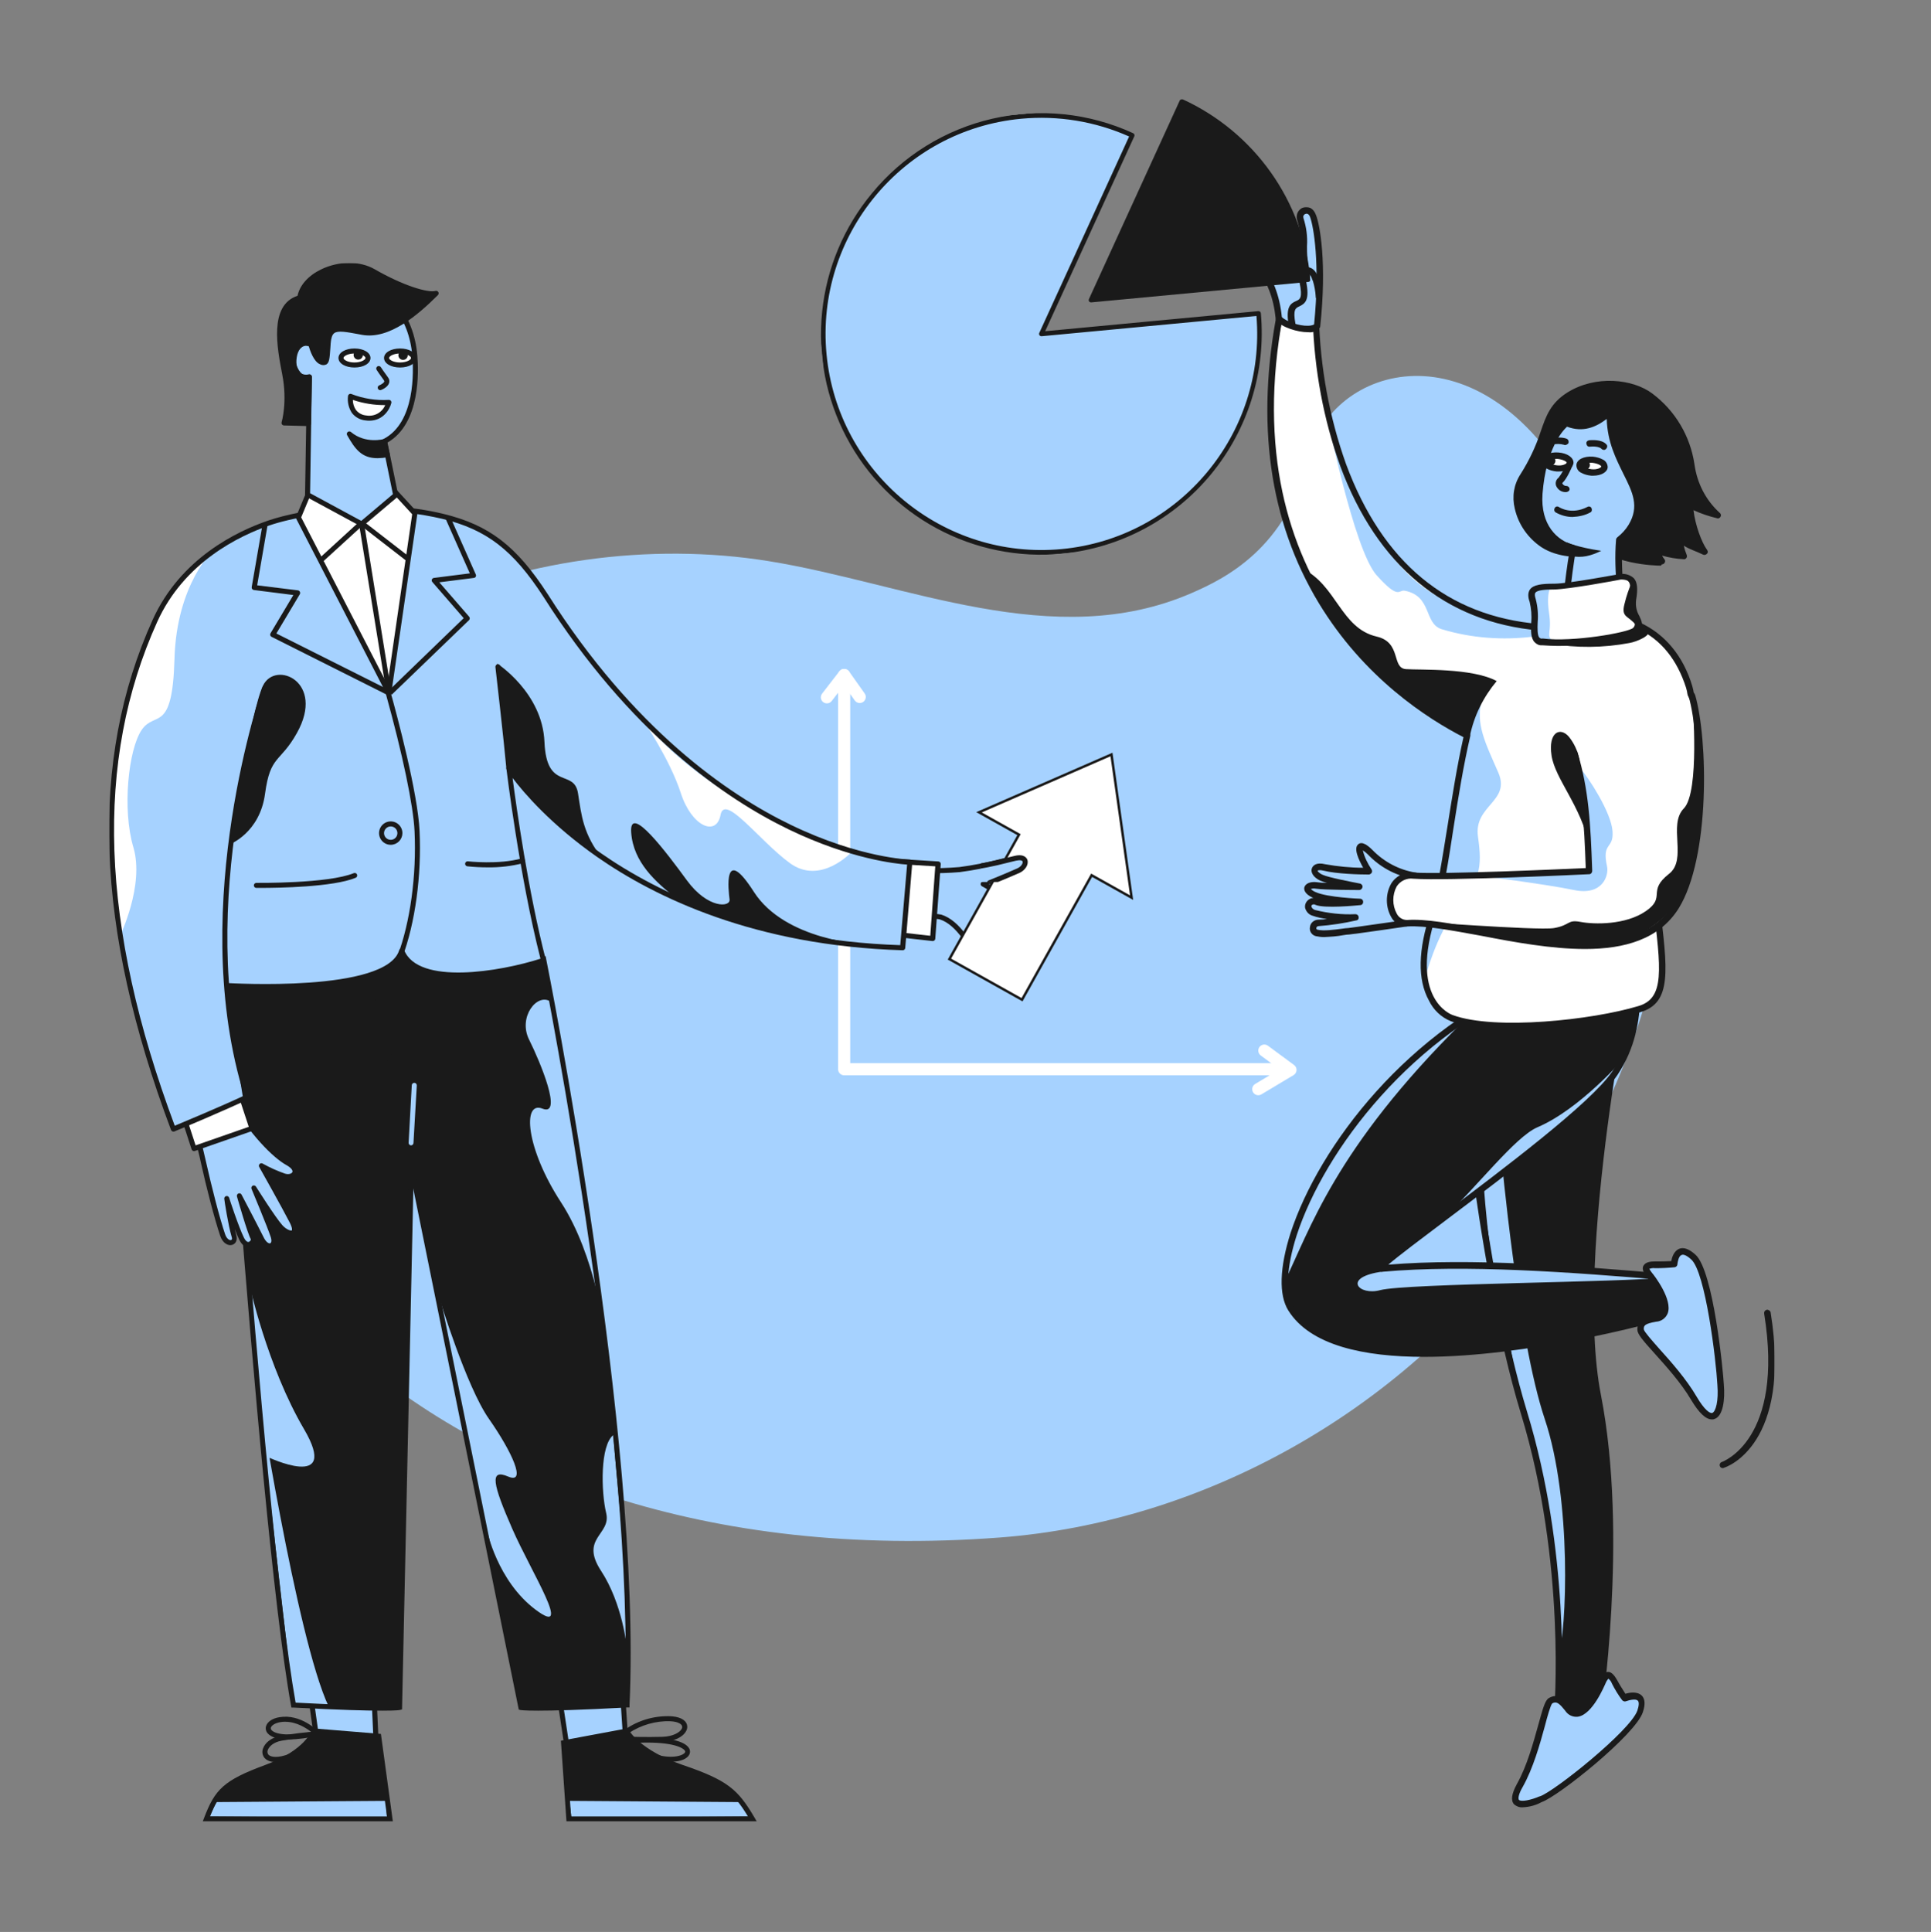
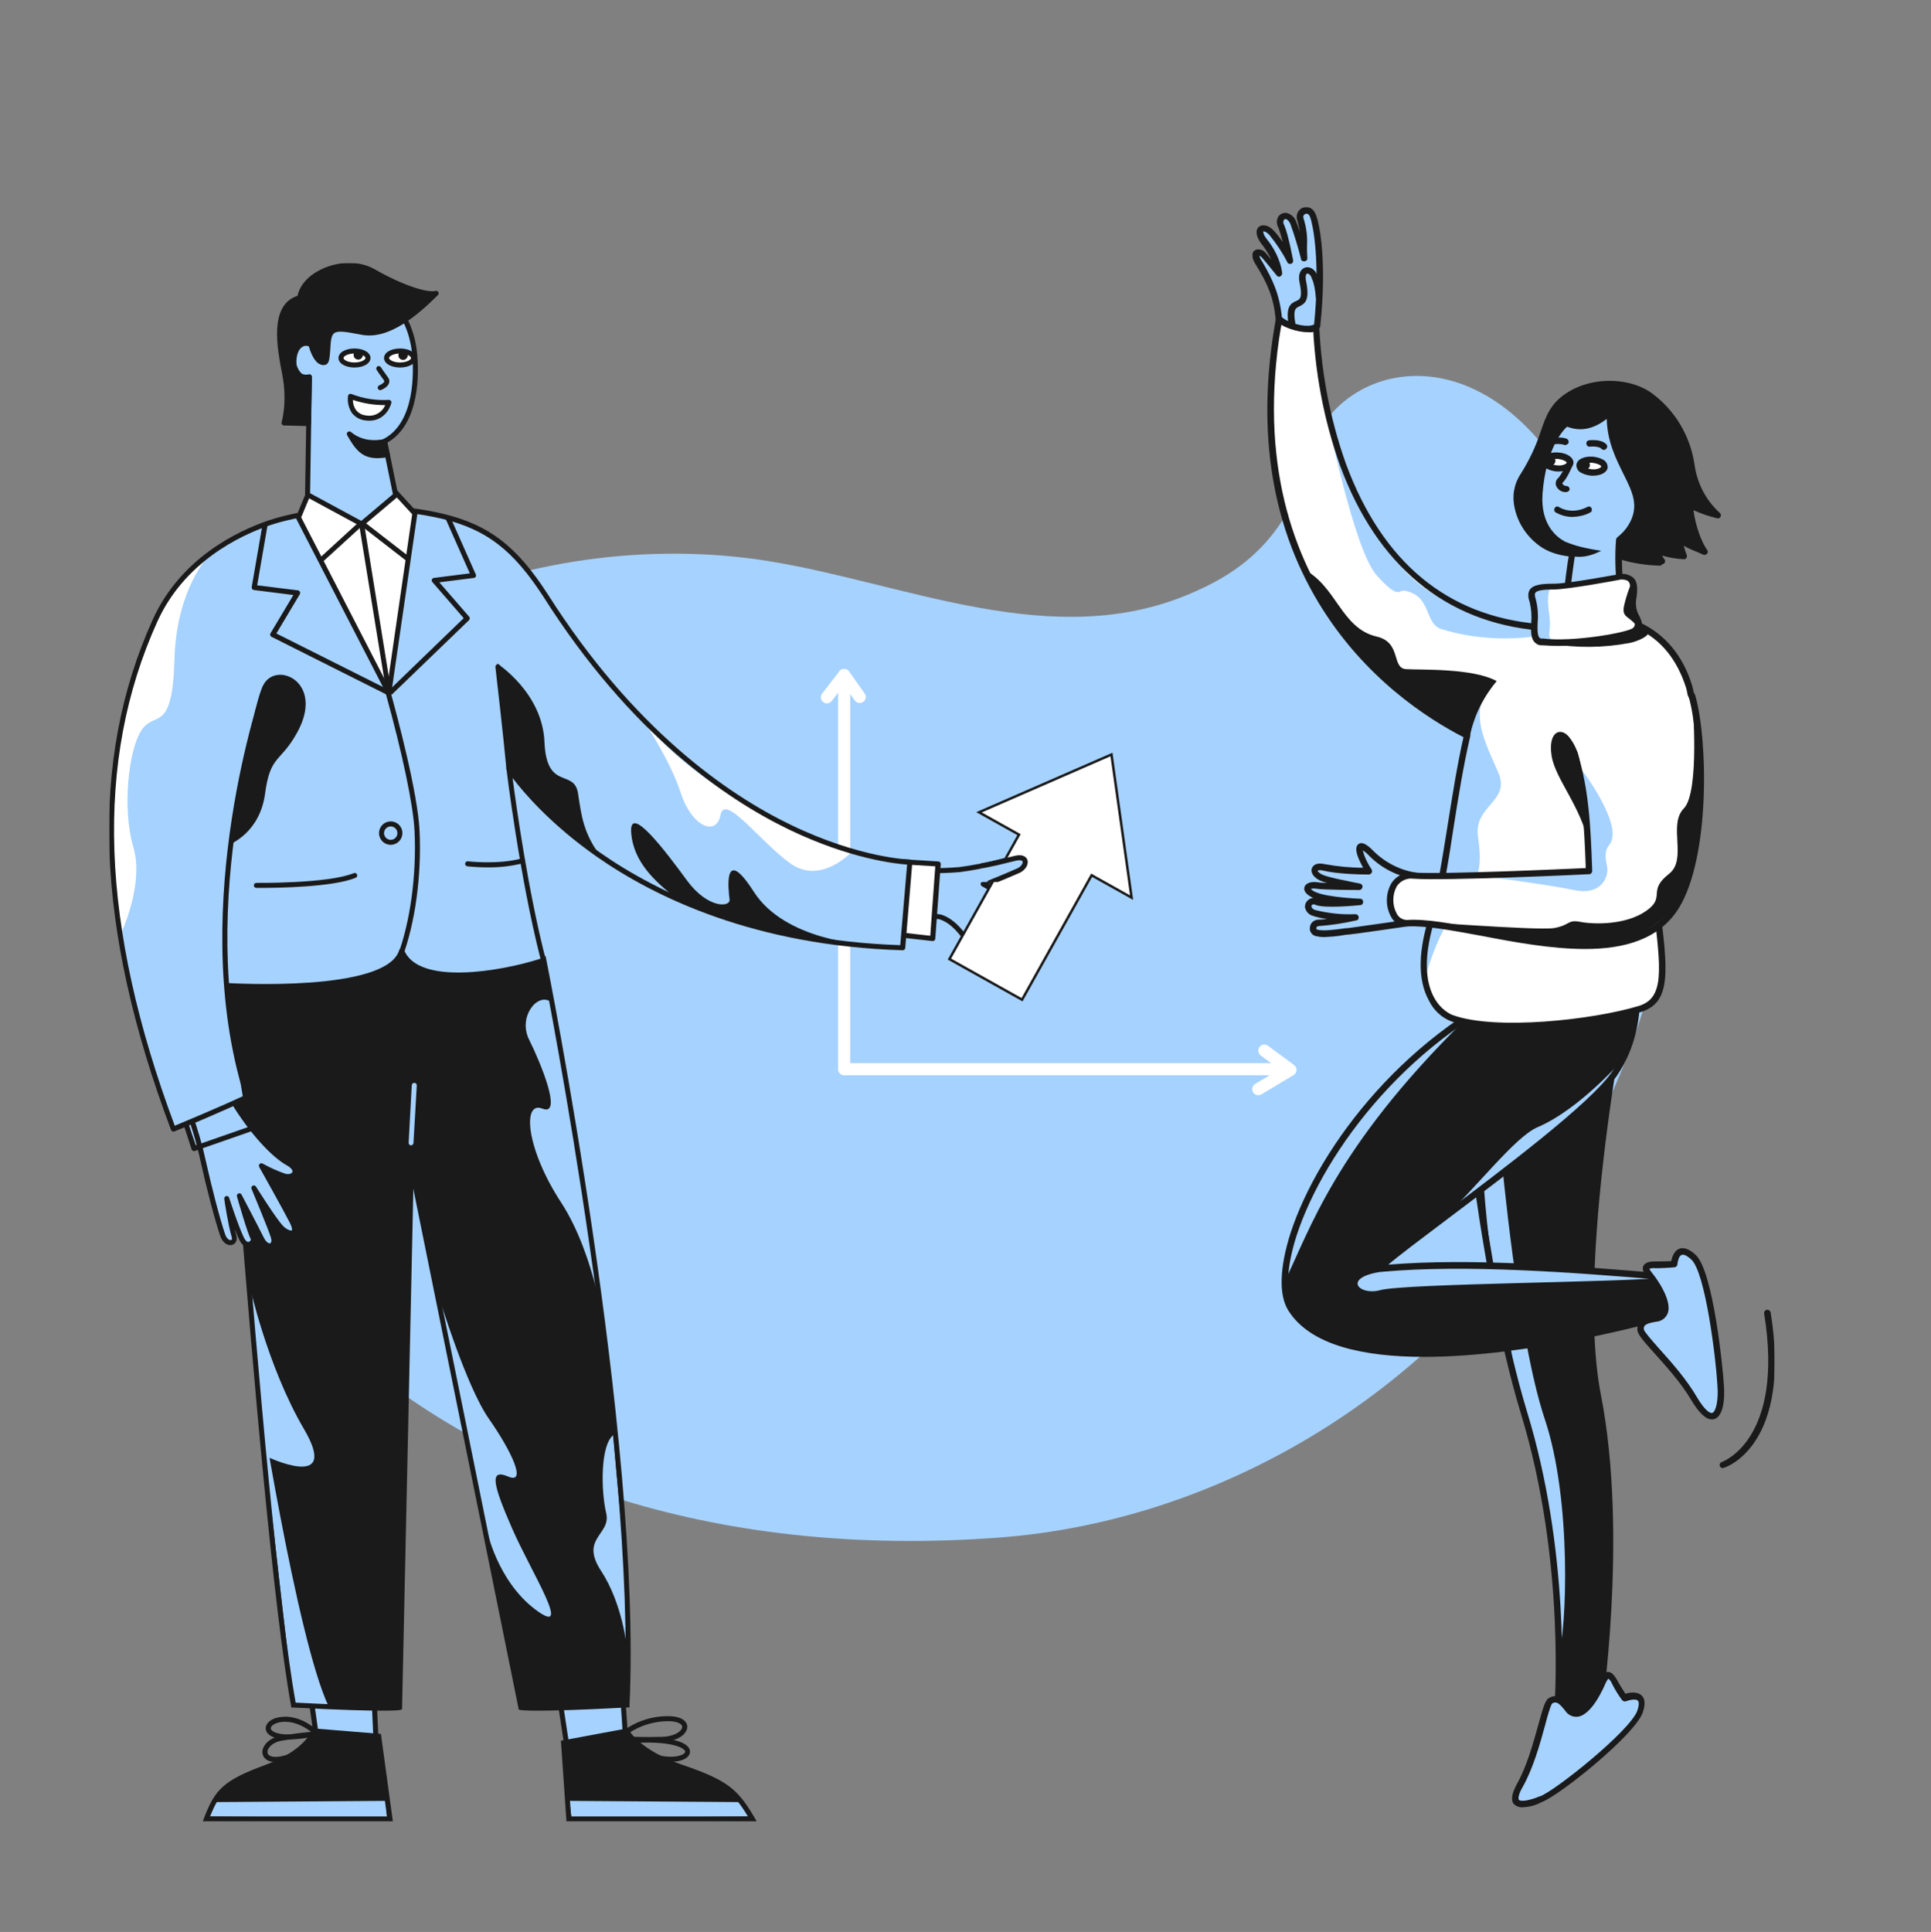
<svg xmlns="http://www.w3.org/2000/svg" width="2703" height="2704" viewBox="0 0 2703 2704" fill="none">
  <rect x="0" y="0" width="2703" height="2704" fill="#808080" stroke="none" />
  <g clip-path="url(#clip0_69_3284)">
    <path d="M1667.77 830.162C1474.55 914.054 1268.22 816.167 1075.13 785.224C748.499 732.881 326.399 878.652 238.375 1261.03C145.419 1664.81 579.725 2213.81 1399.19 2151.98C1684.41 2130.46 1959.79 1975.7 2131.39 1741.95C2375.09 1410 2405.53 1051.51 2204.29 689.365C2071.21 449.888 1863.09 509.944 1831.61 640.772C1801.06 767.723 1714.3 809.958 1667.77 830.162Z" fill="#A6D2FF" />
  </g>
  <g clip-path="url(#clip1_69_3284)">
    <path d="M1203.45 983.993C1202.09 983.995 1200.75 983.671 1199.54 983.047C1198.34 982.423 1197.3 981.519 1196.51 980.41L1174.71 949.639C1173.41 947.803 1172.89 945.525 1173.27 943.307C1173.65 941.09 1174.9 939.114 1176.74 937.814C1178.58 936.515 1180.86 935.998 1183.08 936.378C1185.3 936.757 1187.27 938.002 1188.58 939.839L1210.37 970.61C1211.27 971.879 1211.81 973.37 1211.91 974.922C1212.02 976.473 1211.7 978.024 1210.99 979.405C1210.27 980.787 1209.19 981.945 1207.86 982.754C1206.53 983.563 1205.01 983.992 1203.45 983.993ZM1761.35 1532.93C1759.5 1532.93 1757.69 1532.32 1756.21 1531.2C1754.73 1530.08 1753.66 1528.5 1753.16 1526.71C1752.66 1524.92 1752.77 1523.02 1753.46 1521.3C1754.15 1519.57 1755.39 1518.12 1756.98 1517.17L1791.13 1496.72L1764.83 1477.3C1763.92 1476.64 1763.16 1475.81 1762.57 1474.85C1761.99 1473.9 1761.6 1472.84 1761.43 1471.73C1761.26 1470.62 1761.31 1469.49 1761.58 1468.41C1761.85 1467.32 1762.33 1466.3 1763 1465.4C1763.66 1464.5 1764.5 1463.74 1765.46 1463.16C1766.42 1462.59 1767.49 1462.21 1768.6 1462.05C1769.7 1461.88 1770.83 1461.94 1771.92 1462.22C1773.01 1462.5 1774.03 1462.98 1774.92 1463.66L1811.47 1490.64C1812.59 1491.47 1813.49 1492.56 1814.09 1493.83C1814.69 1495.09 1814.97 1496.48 1814.9 1497.87C1814.83 1499.27 1814.42 1500.62 1813.7 1501.82C1812.99 1503.02 1811.98 1504.02 1810.78 1504.74L1765.71 1531.72C1764.39 1532.51 1762.89 1532.93 1761.35 1532.93Z" fill="white" />
    <path d="M1797.36 1505.02H1181.64C1179.39 1505.02 1177.23 1504.12 1175.64 1502.53C1174.05 1500.94 1173.15 1498.78 1173.15 1496.53V969.591L1164.2 981.17C1162.82 982.95 1160.79 984.111 1158.56 984.398C1156.32 984.684 1154.07 984.072 1152.28 982.696C1150.5 981.32 1149.34 979.294 1149.05 977.062C1148.77 974.831 1149.38 972.577 1150.76 970.796L1174.93 939.553C1176.01 938.153 1177.5 937.126 1179.2 936.617C1180.9 936.107 1182.71 936.141 1184.39 936.713C1186.06 937.284 1187.52 938.366 1188.55 939.805C1189.58 941.245 1190.13 942.97 1190.13 944.74V1488.05H1797.36C1799.61 1488.05 1801.77 1488.94 1803.36 1490.53C1804.96 1492.12 1805.85 1494.28 1805.85 1496.53C1805.85 1498.78 1804.96 1500.94 1803.36 1502.53C1801.77 1504.12 1799.61 1505.02 1797.36 1505.02Z" fill="white" />
  </g>
  <g clip-path="url(#clip2_69_3284)">
    <mask id="mask0_69_3284" style="mask-type:luminance" maskUnits="userSpaceOnUse" x="152" y="368" width="1318" height="2182">
      <path d="M152.754 368H1469.77V2549.37H152.754V368Z" fill="white" />
    </mask>
    <g mask="url(#mask0_69_3284)">
      <path d="M1053.14 2545.86H796.09L788.766 2439.3L877.041 2422.74C877.041 2422.74 891.058 2451.9 954.733 2473.58C1018.41 2495.27 1030.88 2507.9 1053.14 2545.86Z" fill="#1A1A1A" />
      <path d="M1034.66 2522.25L1048.09 2542.5L799.977 2544.18L796.823 2520.57L1034.66 2522.25ZM868.943 2331.23L875.215 2426.6L793.529 2444.04L776.848 2333.86L868.943 2331.23Z" fill="#A6D2FF" />
      <path d="M793.532 2447.54C792.693 2447.55 791.882 2447.25 791.245 2446.7C790.608 2446.15 790.189 2445.39 790.062 2444.56L773.381 2334.39C773.303 2333.88 773.336 2333.37 773.477 2332.88C773.618 2332.39 773.864 2331.94 774.197 2331.55C774.531 2331.17 774.945 2330.86 775.409 2330.66C775.873 2330.45 776.377 2330.35 776.886 2330.35L868.981 2327.72C869.869 2327.72 870.724 2328.06 871.374 2328.66C872.024 2329.27 872.421 2330.1 872.485 2330.99L878.758 2426.39C878.773 2427.2 878.506 2428 878.001 2428.64C877.496 2429.28 876.785 2429.72 875.989 2429.9L794.267 2447.44L793.532 2447.54ZM780.916 2337.27L796.44 2439.82L871.539 2423.82L865.651 2334.81L780.916 2337.27Z" fill="#1A1A1A" />
      <path d="M1059.27 2549.37H792.933L785.153 2436.42L879.105 2418.88L880.262 2421.27C880.262 2421.55 894.98 2449.51 955.956 2470.39C1019.03 2491.86 1033.05 2504.67 1056.25 2544.07L1059.27 2549.37ZM799.381 2542.35H1046.96C1026.74 2508.81 1012.69 2497.09 953.573 2476.92C899.15 2458.32 879.981 2434.25 875.25 2426.64L792.442 2442.18L799.381 2542.35ZM288.863 2545.86H545.909L530.104 2430.07L439.797 2422.71C439.797 2422.71 431.526 2451.86 372.513 2473.55C313.499 2495.23 303.441 2507.9 288.863 2545.86Z" fill="#1A1A1A" />
      <path d="M302.498 2522.25L293.246 2542.5L541.706 2544.18L540.024 2520.57L302.498 2522.25ZM429.146 2331.23L442.357 2426.6L526.322 2434.84L521.766 2333.86L429.146 2331.23Z" fill="#A6D2FF" />
      <path d="M526.32 2438.35H525.969L441.864 2430.14C441.082 2430.06 440.349 2429.72 439.784 2429.18C439.218 2428.63 438.853 2427.91 438.745 2427.13L425.499 2331.72C425.429 2331.22 425.467 2330.71 425.613 2330.23C425.758 2329.74 426.006 2329.3 426.34 2328.92C426.683 2328.53 427.105 2328.23 427.578 2328.03C428.05 2327.83 428.561 2327.74 429.073 2327.76L521.694 2330.39C522.154 2330.39 522.611 2330.48 523.037 2330.65C523.462 2330.83 523.849 2331.09 524.175 2331.41C524.501 2331.74 524.759 2332.13 524.934 2332.55C525.11 2332.98 525.2 2333.44 525.198 2333.9L529.824 2434.67C529.825 2435.13 529.736 2435.59 529.56 2436.02C529.385 2436.44 529.126 2436.83 528.801 2437.16C528.475 2437.48 528.088 2437.74 527.662 2437.92C527.237 2438.09 526.78 2438.18 526.32 2438.18V2438.35ZM445.474 2423.37L522.57 2430.95L518.33 2337.27L433.103 2334.85L445.474 2423.37Z" fill="#1A1A1A" />
      <path d="M311.223 1307.37C311.223 1307.37 317.636 1401.93 327.728 1536.56C330.707 1576.35 334.036 1619.62 337.576 1664.99C358.006 1925.09 386.637 2253.97 410.852 2386.43C545.245 2393.44 559.402 2389.93 559.402 2389.93L582.952 1298.46L311.223 1307.37Z" fill="#1A1A1A" />
      <path d="M760.801 1341.44C760.801 1341.44 895.404 2007.47 877.707 2386.42C743.314 2393.44 729.156 2389.93 729.156 2389.93L508.836 1302.03L760.801 1341.44ZM549.907 2549.37H283.785L285.607 2544.6C300.781 2504.81 312.451 2491.97 371.289 2470.28C427.359 2449.65 436.331 2422.04 436.436 2421.75L437.242 2419.02L440.08 2419.23L533.192 2426.84L549.907 2549.37ZM294.088 2542.35H541.742L526.884 2433.37L441.973 2426.35C438.468 2434.42 423.785 2458.32 373.567 2476.77C318.794 2497.05 307.335 2508.7 293.983 2542.35H294.088Z" fill="#1A1A1A" />
      <path d="M615.331 1817.82L681.529 2141.51C681.529 2141.51 695.897 2212.56 749.619 2252.91C803.341 2293.26 743.872 2201.05 716.993 2139.58C690.115 2078.1 684.403 2055.05 711.246 2066.6C738.09 2078.14 716.047 2031.05 684.403 1985.89C652.758 1940.74 615.331 1817.82 615.331 1817.82ZM358.391 1927.34C358.391 1927.34 414.986 2293.27 460.018 2388.35C433.174 2388.35 410.956 2386.42 410.956 2386.42L358.391 1927.34ZM847.111 1868.74C847.111 1868.74 834.18 1757.79 785.259 1682.77C736.338 1607.76 730.59 1540.14 759.361 1551.69C788.132 1563.23 756.488 1486.84 740.648 1455.16C724.808 1423.48 752.002 1389.05 770.856 1401.97C782.385 1472.56 838.49 1773.65 847.111 1868.74Z" fill="#A6D2FF" />
      <path d="M348.789 1796.71C348.789 1796.71 373.74 1911.97 425.535 2000.21C477.33 2088.46 373.74 2038.81 373.74 2038.81C373.74 2038.81 350.716 1879.3 348.789 1796.71ZM877.354 2305.26C877.354 2305.26 871.572 2244.74 841.364 2198.63C811.156 2152.53 855.767 2148.21 848.548 2117.93C841.329 2087.65 839.927 2022.84 858.641 2008.46C861.514 2061.79 884.538 2254.84 877.354 2305.26Z" fill="#A6D2FF" />
      <path d="M535.257 2394.32C514.581 2394.32 477.365 2393.44 410.642 2389.93H407.873L407.383 2387.23C383.167 2253.9 354.151 1921.09 334.106 1665.44C330.602 1620.07 327.097 1576.77 324.224 1537.02C314.271 1403.9 307.823 1308.74 307.753 1307.79L307.508 1304.28L586.526 1295.12V1298.84L562.766 2392.57L560.173 2393.23C559.928 2393.44 555.758 2394.32 535.257 2394.32ZM413.795 2383.06C517.35 2388.46 547.838 2387.48 555.933 2386.81L579.377 1302.11L314.972 1310.77C316.269 1329.37 322.331 1417.79 331.232 1536.28C334.211 1576.07 337.505 1619.34 341.08 1664.7C360.985 1918.49 389.72 2248.21 413.795 2383.06Z" fill="#1A1A1A" />
      <path d="M753.299 2394.32C732.658 2394.32 728.768 2393.44 728.313 2393.37L726.175 2392.81L725.719 2390.67L504.418 1297.83L763.742 1338.39L764.232 1340.77C765.564 1347.44 898.73 2011.58 881.208 2386.6V2389.79H878.054C811.226 2393.44 773.939 2394.32 753.299 2394.32ZM732.097 2386.81C739.281 2387.41 768.613 2388.6 874.375 2383.09C890.425 2019.76 766.615 1388.63 757.819 1344.49L513.284 1306.25L732.097 2386.81Z" fill="#1A1A1A" />
      <path d="M1457.5 1284.81C1439.21 1273.19 1376.31 1237.34 1376.31 1237.34C1376.31 1237.34 1404.34 1225.93 1416.68 1220.35C1429.01 1214.77 1431.22 1198.67 1412.37 1203.05C1389.6 1209.15 1366.47 1213.84 1343.12 1217.09C1311.11 1219.76 1278.9 1218.91 1247.07 1214.56V1282.84C1284.84 1282.84 1310.15 1281.37 1316.66 1283.44C1345.96 1292.74 1365.16 1337.02 1372.35 1349.34C1379.53 1361.65 1391.38 1353.69 1385.98 1344.46C1380.58 1335.23 1368.77 1301.69 1368.77 1301.69C1368.77 1301.69 1395.02 1331.93 1408.37 1340.67C1421.72 1349.41 1423.76 1338.46 1420.29 1333.9C1416.82 1329.34 1383.74 1290.81 1383.74 1290.81C1383.74 1290.81 1420.67 1313.58 1435.25 1323.02C1449.83 1332.46 1456.7 1322.04 1446.57 1313.12C1436.44 1304.21 1394.53 1272.95 1394.53 1272.95C1394.53 1272.95 1435.78 1294.25 1448.78 1298.21C1461.78 1302.18 1475.8 1296.39 1457.5 1284.81Z" fill="#A6D2FF" />
      <path d="M1381.04 1359.19C1378.54 1359.02 1376.13 1358.18 1374.07 1356.76C1372 1355.34 1370.36 1353.4 1369.3 1351.12C1368.25 1349.33 1366.95 1346.84 1365.41 1343.89C1356.93 1327.82 1339.34 1294.35 1315.61 1286.84C1311.79 1285.61 1298.09 1285.82 1280.74 1286.07C1271.07 1286.07 1260.1 1286.38 1247.59 1286.38H1247.07C1246.14 1286.38 1245.25 1286.01 1244.59 1285.36C1243.93 1284.7 1243.56 1283.81 1243.56 1282.88V1214.59C1243.56 1214.09 1243.67 1213.59 1243.87 1213.13C1244.08 1212.67 1244.38 1212.26 1244.75 1211.93C1245.14 1211.61 1245.58 1211.37 1246.05 1211.23C1246.53 1211.08 1247.03 1211.03 1247.52 1211.09C1279.1 1215.42 1311.05 1216.27 1342.81 1213.61C1362.19 1211.07 1381.4 1207.32 1400.31 1202.38C1404.21 1201.4 1407.96 1200.49 1411.56 1199.65C1425.16 1196.49 1428.56 1203.16 1429.26 1205.3C1431.4 1211.65 1426.42 1219.82 1418.12 1223.54C1409.81 1227.26 1393.37 1234.07 1384.3 1237.86C1400.66 1247.23 1444.64 1272.49 1459.36 1281.82C1470.19 1288.84 1470.68 1294.07 1469.17 1297.37C1466.41 1303.44 1456.07 1304 1447.76 1301.47C1440.41 1298.88 1433.21 1295.85 1426.21 1292.42C1435.67 1299.68 1444.75 1306.81 1448.88 1310.42C1455.72 1316.42 1455.89 1322.84 1453.12 1326.56C1450.36 1330.28 1443.38 1332.42 1433.32 1325.89C1425.86 1321.05 1412.3 1312.63 1401.12 1305.65C1410.51 1316.59 1421.23 1329.19 1423.16 1331.75C1424.65 1333.62 1425.47 1335.94 1425.47 1338.33C1425.47 1340.72 1424.65 1343.04 1423.16 1344.91C1421.13 1347.12 1416.15 1349.86 1406.66 1343.58C1398.91 1338.49 1387.21 1326.7 1378.38 1317.3C1381.44 1325.99 1385.03 1334.48 1389.13 1342.74C1390.37 1344.52 1391.03 1346.64 1391.03 1348.81C1391.04 1350.98 1390.38 1353.1 1389.16 1354.89C1388.35 1356.07 1387.3 1357.09 1386.09 1357.86C1384.55 1358.75 1382.81 1359.21 1381.04 1359.19ZM1299.21 1278.88C1305.41 1278.55 1311.62 1278.98 1317.72 1280.14C1344.17 1288.52 1362.01 1322.42 1371.61 1340.63C1373.08 1343.47 1374.35 1345.86 1375.36 1347.65C1377.89 1351.93 1380.72 1352.84 1382.37 1351.82C1384.02 1350.81 1384.44 1348.98 1382.9 1346.28C1377.39 1336.88 1365.97 1304.17 1365.37 1302.88C1365.1 1302.11 1365.1 1301.27 1365.38 1300.5C1365.65 1299.74 1366.19 1299.09 1366.89 1298.67C1367.59 1298.26 1368.41 1298.1 1369.22 1298.23C1370.02 1298.35 1370.76 1298.76 1371.3 1299.37C1371.58 1299.68 1397.4 1329.37 1410.16 1337.72C1414.61 1340.63 1417.17 1340.74 1417.73 1340.14C1418.07 1339.49 1418.21 1338.76 1418.15 1338.04C1418.09 1337.31 1417.82 1336.61 1417.38 1336.03C1413.88 1331.58 1381.18 1293.44 1380.86 1293.02C1380.33 1292.38 1380.05 1291.58 1380.05 1290.75C1380.05 1289.92 1380.35 1289.12 1380.88 1288.49C1381.42 1287.86 1382.17 1287.44 1382.98 1287.31C1383.8 1287.17 1384.64 1287.33 1385.35 1287.75C1385.74 1288 1422.5 1310.67 1436.93 1320C1442.47 1323.51 1446.4 1323.51 1447.45 1322.31C1448.5 1321.12 1447.45 1318.81 1444.19 1315.68C1434.27 1306.95 1392.78 1276 1392.36 1275.68C1391.64 1275.16 1391.15 1274.38 1390.99 1273.51C1390.82 1272.64 1390.99 1271.74 1391.46 1270.99C1391.93 1270.23 1392.67 1269.69 1393.52 1269.46C1394.38 1269.23 1395.29 1269.34 1396.07 1269.75C1396.49 1269.96 1437.18 1290.81 1449.72 1294.77C1456.52 1296.84 1462.06 1295.54 1462.73 1294.45C1462.73 1294.45 1462.38 1292.1 1455.54 1287.75C1437.53 1276.35 1375.12 1240.74 1374.49 1240.38C1373.91 1240.06 1373.44 1239.57 1373.13 1238.99C1372.82 1238.41 1372.68 1237.75 1372.73 1237.09C1372.77 1236.43 1373 1235.8 1373.38 1235.26C1373.77 1234.73 1374.3 1234.31 1374.91 1234.07C1375.19 1234.07 1402.94 1222.66 1415.17 1217.16C1420.81 1214.63 1423.3 1209.79 1422.57 1207.58C1422.04 1206.03 1419.06 1205.12 1413.1 1206.49L1401.89 1209.19C1382.69 1214.23 1363.19 1218.05 1343.51 1220.63C1312.54 1223.22 1281.4 1222.55 1250.57 1218.63V1279.37C1261.79 1279.37 1271.77 1279.37 1280.64 1279.09C1287.86 1278.95 1294.03 1278.88 1299.21 1278.88Z" fill="#1A1A1A" />
      <path d="M408.573 1709.62C397.675 1688.25 365.785 1631.69 365.785 1631.69C375.972 1637.37 386.63 1642.16 397.64 1646C410.781 1650.07 421.364 1638.25 402.511 1627.76C383.657 1617.27 351.697 1585.09 322.611 1535.62L263.527 1554.6C272.387 1578.4 279.508 1602.82 284.834 1627.65C292.123 1660.95 303.968 1706.67 311.572 1728.78C316.689 1743.72 330.671 1741.41 327.342 1730.04C322.927 1714.88 317.249 1677.41 317.249 1677.41C317.249 1677.41 330.286 1717.86 338.276 1733.72C346.266 1749.58 357.269 1737.93 354.045 1732.46C349.455 1724.92 334.982 1673.65 334.982 1673.65C334.982 1673.65 357.375 1716.21 365.96 1733.3C374.546 1750.39 386.986 1744.49 382.326 1730.25C377.665 1716 355.237 1662.74 355.237 1662.74C355.237 1662.74 382.571 1706.35 392.769 1717.44C402.966 1728.53 419.472 1731.02 408.573 1709.62Z" fill="#A6D2FF" />
      <path d="M377.352 1747.26C372.866 1747.26 367.259 1744.14 362.703 1735.02C359.409 1728.38 354.013 1717.89 348.686 1707.58C350.934 1715.47 353.697 1723.21 356.956 1730.74C357.711 1732.16 358.063 1733.77 357.977 1735.38C357.891 1737 357.368 1738.55 356.466 1739.89C355.487 1741.54 354.097 1742.91 352.432 1743.85C350.767 1744.8 348.884 1745.3 346.969 1745.3C343.64 1745.3 338.909 1743.3 334.984 1735.33C333.056 1731.4 330.814 1726.07 328.571 1720.21C329.307 1723.54 330.043 1726.56 330.743 1728.98C332.881 1736.28 329.377 1740.98 325.242 1742.28C319.565 1744.1 311.89 1740.42 308.28 1729.86C300.325 1706.59 288.376 1659.96 281.437 1628.31C276.194 1603.67 269.167 1579.44 260.411 1555.82C260.061 1554.93 260.061 1553.94 260.411 1553.05C260.621 1552.62 260.916 1552.25 261.277 1551.94C261.639 1551.63 262.059 1551.4 262.513 1551.26L321.562 1532.28C322.323 1532.04 323.144 1532.06 323.889 1532.35C324.634 1532.63 325.259 1533.17 325.662 1533.86C354.118 1582.24 385.657 1614.35 404.265 1624.7C418.668 1632.7 416.531 1640.98 415.514 1643.3C412.991 1649.3 405.001 1651.89 396.626 1649.33C389.086 1646.85 381.741 1643.82 374.653 1640.24C384.36 1657.79 403.74 1692.38 411.73 1708.03C418.072 1720.42 415.619 1725.58 412.43 1727.89C406.543 1731.96 396.591 1726.77 390.213 1719.79C383.921 1712.24 378.071 1704.33 372.691 1696.1C378.123 1709.47 383.449 1723.02 385.482 1729.3C388.531 1738.63 385.272 1744.74 380.646 1746.63C379.598 1747.05 378.48 1747.27 377.352 1747.26ZM334.984 1670.14C335.618 1670.14 336.239 1670.31 336.782 1670.64C337.325 1670.97 337.77 1671.44 338.068 1672C338.313 1672.42 360.601 1714.81 369.081 1731.89C372.586 1738.91 376.476 1740.81 378.158 1740.14C379.84 1739.47 380.646 1736.63 378.999 1731.47C374.443 1717.44 352.33 1664.59 352.12 1664.07C351.857 1663.46 351.771 1662.79 351.872 1662.14C351.973 1661.48 352.257 1660.87 352.692 1660.37C353.127 1659.87 353.694 1659.5 354.327 1659.31C354.961 1659.12 355.636 1659.12 356.273 1659.3C357.124 1659.54 357.857 1660.09 358.323 1660.84C358.603 1661.3 385.587 1704.28 395.434 1715.05C401.076 1721.19 407.279 1722.98 408.506 1722.07C408.821 1721.82 409.592 1719.05 405.562 1711.16C394.803 1690.1 363.159 1633.96 362.844 1633.33C362.47 1632.67 362.325 1631.89 362.429 1631.14C362.533 1630.38 362.882 1629.68 363.421 1629.14C363.961 1628.6 364.662 1628.25 365.418 1628.14C366.174 1628.04 366.944 1628.19 367.609 1628.56C377.575 1634.12 387.997 1638.82 398.763 1642.59C404.265 1644.28 408.33 1642.59 409.277 1640.52C410.223 1638.45 407.98 1634.63 401.076 1630.81C381.942 1620.28 350.018 1588 321.247 1539.79L268.331 1556.81C276.662 1579.63 283.406 1603.01 288.516 1626.77C295.525 1658.35 307.229 1704.52 315.114 1727.54C317.357 1734.1 321.352 1736.21 323.349 1735.58C325.347 1734.95 324.786 1732.77 324.225 1730.95C319.565 1715.75 313.958 1679.54 313.958 1678C313.863 1677.35 313.952 1676.69 314.214 1676.09C314.476 1675.48 314.902 1674.97 315.442 1674.6C315.982 1674.23 316.615 1674.01 317.269 1673.99C317.924 1673.96 318.573 1674.11 319.144 1674.43C319.915 1674.87 320.486 1675.58 320.756 1676.42C320.756 1676.81 333.827 1716.81 341.397 1732.21C343.254 1736 345.427 1738.17 347.389 1738.28C348.047 1738.23 348.684 1738.02 349.245 1737.67C349.806 1737.33 350.276 1736.85 350.613 1736.28C350.823 1736 350.97 1735.67 351.043 1735.33C351.115 1734.98 351.112 1734.62 351.034 1734.28C346.513 1726.52 333.197 1679.89 331.69 1674.63C331.454 1673.8 331.535 1672.91 331.917 1672.13C332.299 1671.35 332.954 1670.74 333.757 1670.42C334.143 1670.25 334.563 1670.16 334.984 1670.14Z" fill="#1A1A1A" />
-       <path d="M255.082 1556.95L271.553 1607.62L352.609 1579.37L332.389 1517.93L255.082 1556.95Z" fill="white" />
      <path d="M271.553 1611.13C271.016 1611.12 270.488 1610.99 270.011 1610.74C269.592 1610.54 269.219 1610.25 268.912 1609.9C268.605 1609.55 268.371 1609.15 268.223 1608.71L251.753 1558.04C251.495 1557.24 251.53 1556.38 251.851 1555.61C252.173 1554.84 252.759 1554.2 253.505 1553.83L330.812 1514.81C331.269 1514.6 331.764 1514.5 332.266 1514.5C332.767 1514.5 333.263 1514.6 333.72 1514.81C334.186 1515 334.606 1515.29 334.95 1515.66C335.295 1516.03 335.556 1516.47 335.718 1516.95L356.008 1578.28C356.288 1579.15 356.218 1580.1 355.812 1580.92C355.406 1581.74 354.697 1582.37 353.835 1582.67L272.779 1610.92C272.388 1611.07 271.971 1611.14 271.553 1611.13ZM259.357 1558.74L273.795 1603.09L348.228 1577.16L330.321 1522.85L259.357 1558.74Z" fill="#1A1A1A" />
      <path d="M1250.54 1307.44L1305.52 1313.62L1313.16 1209.27L1248.36 1205.2L1250.54 1307.44Z" fill="white" />
      <path d="M1305.69 1317.12H1305.31L1250.32 1310.98C1249.46 1310.89 1248.66 1310.48 1248.09 1309.83C1247.51 1309.18 1247.2 1308.34 1247.21 1307.48L1245.03 1205.23C1245.02 1204.74 1245.11 1204.25 1245.3 1203.8C1245.48 1203.34 1245.76 1202.94 1246.12 1202.6C1246.47 1202.27 1246.88 1202.01 1247.33 1201.85C1247.79 1201.69 1248.27 1201.62 1248.75 1201.65L1313.58 1205.72C1314.04 1205.75 1314.49 1205.87 1314.91 1206.08C1315.32 1206.28 1315.69 1206.56 1316 1206.91C1316.3 1207.26 1316.53 1207.67 1316.67 1208.11C1316.82 1208.55 1316.87 1209.01 1316.84 1209.47L1309.2 1313.86C1309.13 1314.75 1308.73 1315.57 1308.08 1316.18C1307.43 1316.78 1306.58 1317.12 1305.69 1317.12ZM1254.14 1304.32L1302.19 1309.72L1309.2 1212.53L1251.73 1209.02L1254.14 1304.32Z" fill="#1A1A1A" />
      <path d="M1263.64 1326.45L1273.59 1206.59C1273.59 1206.59 997.028 1200.91 763.706 833.225C719.937 765.787 682.335 737.716 620.027 722.559C530.21 700.664 425.779 714.909 376.403 731.822C324.923 749.366 252.733 789.471 216.884 868.664C155.031 1005.51 108.984 1224.49 242.711 1580.07C311.782 1551.61 343.777 1536.42 343.777 1536.42L318.51 1379.58C318.51 1379.58 543.386 1394.1 562.345 1330.88C584.107 1386.28 710.265 1361.16 760.798 1344.28C730.59 1227.58 712.332 1075.37 712.332 1075.37C712.332 1075.37 864.142 1314.66 1263.64 1326.45Z" fill="#A6D2FF" />
      <path d="M543.387 969.756C562.345 1038.07 581.935 1120.63 583.792 1163.3C586.771 1226.63 577.379 1292.07 559.787 1339.12" fill="#A6D2FF" />
      <path d="M559.788 1342.63C559.371 1342.63 558.957 1342.56 558.562 1342.42C557.695 1342.09 556.994 1341.43 556.61 1340.58C556.228 1339.73 556.199 1338.77 556.529 1337.9C574.296 1290.35 583.197 1225.12 580.289 1163.48C578.642 1127.72 563.573 1055.69 539.989 970.703C539.864 970.259 539.829 969.794 539.886 969.336C539.943 968.878 540.091 968.436 540.321 968.036C540.548 967.634 540.852 967.282 541.216 966.999C541.58 966.715 541.997 966.508 542.442 966.387C543.11 966.199 543.82 966.216 544.479 966.436C545.138 966.655 545.716 967.067 546.139 967.619C546.422 967.982 546.631 968.399 546.752 968.844C555.618 1000.84 584.809 1109.44 587.298 1163.12C590.241 1225.69 581.165 1291.97 563.082 1340.35C562.83 1341.02 562.38 1341.6 561.791 1342.01C561.203 1342.42 560.504 1342.63 559.788 1342.63Z" fill="#1A1A1A" />
      <path d="M548.329 972.278L543.458 967.225L649.08 865.19L605.17 814.593C604.762 814.118 604.488 813.542 604.377 812.925C604.266 812.308 604.322 811.672 604.539 811.085C604.77 810.494 605.155 809.977 605.655 809.588C606.154 809.199 606.75 808.952 607.378 808.874L657.666 802.488L624.199 727.119L630.612 724.277L665.971 803.962C666.219 804.451 666.349 804.992 666.349 805.541C666.349 806.089 666.219 806.63 665.971 807.12C665.702 807.599 665.324 808.008 664.867 808.313C664.41 808.618 663.888 808.81 663.343 808.874L614.912 815.014L656.72 863.19C657.305 863.866 657.609 864.741 657.57 865.635C657.53 866.529 657.151 867.374 656.509 867.997L548.329 972.278ZM341.992 1524.77C341.209 1524.8 340.438 1524.57 339.802 1524.11C339.167 1523.66 338.704 1523 338.487 1522.24C263.494 1262.73 366.522 964.488 367.539 961.366C367.815 960.604 368.345 959.96 369.04 959.544C369.734 959.128 370.551 958.965 371.352 959.081C372.153 959.198 372.89 959.588 373.437 960.185C373.985 960.782 374.31 961.549 374.358 962.359C374.383 962.82 374.316 963.281 374.162 963.716C373.11 966.664 270.853 1262.98 345.461 1520.28C345.616 1520.81 345.643 1521.37 345.54 1521.92C345.438 1522.46 345.208 1522.97 344.869 1523.41C344.531 1523.85 344.094 1524.2 343.594 1524.44C343.093 1524.67 342.544 1524.79 341.992 1524.77ZM546.963 1182.42C544.541 1182.43 542.149 1181.9 539.959 1180.86C537.768 1179.83 535.833 1178.33 534.294 1176.45C532.755 1174.58 531.65 1172.39 531.059 1170.04C530.467 1167.69 530.404 1165.24 530.874 1162.86C531.502 1159.68 533.058 1156.76 535.344 1154.46C537.631 1152.17 540.546 1150.6 543.721 1149.97C546.896 1149.33 550.188 1149.66 553.18 1150.89C556.173 1152.13 558.731 1154.23 560.531 1156.93C562.333 1159.62 563.293 1162.79 563.293 1166.04C563.284 1170.37 561.561 1174.53 558.502 1177.6C555.442 1180.67 551.294 1182.4 546.963 1182.42ZM546.963 1156.7C545.11 1156.7 543.297 1157.24 541.753 1158.27C540.209 1159.29 539.004 1160.76 538.289 1162.47C537.517 1164.32 537.361 1166.38 537.844 1168.33C538.328 1170.28 539.424 1172.02 540.972 1173.3C542.52 1174.58 544.437 1175.32 546.441 1175.43C548.445 1175.53 550.429 1174.99 552.101 1173.88C553.773 1172.77 555.043 1171.15 555.726 1169.26C556.408 1167.37 556.465 1165.31 555.889 1163.38C555.313 1161.46 554.135 1159.77 552.527 1158.57C550.92 1157.36 548.969 1156.71 546.963 1156.7Z" fill="#1A1A1A" />
      <path d="M712.334 1075.4C708.829 1037.44 696.984 933.264 696.984 933.264L712.334 1075.4Z" fill="#A6D2FF" />
      <path d="M712.333 1078.92C711.455 1078.92 710.608 1078.59 709.96 1078C709.311 1077.41 708.907 1076.6 708.828 1075.72C705.499 1038.25 693.619 934.706 693.479 933.653C693.423 933.195 693.458 932.729 693.584 932.285C693.71 931.84 693.923 931.425 694.212 931.064C694.645 930.52 695.229 930.117 695.89 929.904C696.552 929.691 697.261 929.678 697.93 929.868C698.373 929.993 698.787 930.205 699.148 930.492C699.509 930.779 699.81 931.134 700.032 931.538C700.257 931.941 700.4 932.387 700.453 932.846C700.453 933.899 712.473 1037.55 715.802 1075.09C715.88 1076.02 715.588 1076.94 714.99 1077.65C714.392 1078.36 713.537 1078.8 712.613 1078.88L712.333 1078.92Z" fill="#1A1A1A" />
      <path d="M358.918 1239.19C358.918 1239.19 459.984 1240.45 496.64 1225.16L358.918 1239.19Z" fill="#A6D2FF" />
      <path d="M365.469 1242.74H358.881C358.186 1242.75 357.507 1242.54 356.928 1242.16C356.35 1241.77 355.899 1241.22 355.633 1240.58C355.368 1239.94 355.299 1239.23 355.436 1238.55C355.573 1237.87 355.91 1237.24 356.403 1236.75C356.728 1236.43 357.115 1236.17 357.54 1235.99C357.965 1235.82 358.421 1235.72 358.881 1235.72C359.862 1235.72 459.632 1236.81 495.201 1222.08C495.627 1221.9 496.083 1221.81 496.543 1221.81C497.003 1221.81 497.459 1221.91 497.883 1222.08C498.308 1222.26 498.693 1222.52 499.018 1222.85C499.342 1223.17 499.599 1223.56 499.774 1223.99C499.949 1224.41 500.038 1224.87 500.037 1225.33C500.036 1225.79 499.944 1226.25 499.766 1226.67C499.589 1227.1 499.33 1227.48 499.003 1227.81C498.677 1228.13 498.29 1228.39 497.864 1228.57C466.15 1241.69 388.703 1242.74 365.469 1242.74Z" fill="#1A1A1A" />
      <path d="M654.547 1209.02C654.547 1209.02 697.931 1214.14 731.047 1204.84L654.547 1209.02Z" fill="#A6D2FF" />
      <path d="M682.617 1213.97C673.101 1213.99 663.59 1213.5 654.127 1212.5C653.209 1212.38 652.374 1211.91 651.803 1211.18C651.232 1210.45 650.972 1209.52 651.078 1208.6C651.133 1208.15 651.277 1207.7 651.502 1207.3C651.727 1206.9 652.029 1206.55 652.39 1206.27C652.752 1205.98 653.165 1205.77 653.608 1205.65C654.05 1205.53 654.512 1205.49 654.968 1205.55C655.388 1205.55 698.072 1210.46 730.102 1201.48C730.554 1201.31 731.036 1201.24 731.517 1201.27C731.998 1201.3 732.467 1201.43 732.895 1201.65C733.323 1201.88 733.702 1202.18 734.009 1202.55C734.391 1203.02 734.646 1203.58 734.749 1204.18C734.852 1204.77 734.799 1205.38 734.597 1205.95C734.394 1206.52 734.048 1207.03 733.592 1207.43C733.136 1207.82 732.586 1208.09 731.994 1208.22C715.859 1212.3 699.257 1214.23 682.617 1213.97Z" fill="#1A1A1A" />
      <path d="M575.278 1603.09C574.817 1603.06 574.366 1602.95 573.951 1602.75C573.536 1602.55 573.165 1602.26 572.858 1601.92C572.552 1601.57 572.317 1601.17 572.167 1600.73C572.017 1600.3 571.955 1599.84 571.983 1599.37L576.399 1518.88C576.424 1518.42 576.541 1517.97 576.742 1517.55C576.943 1517.14 577.224 1516.76 577.569 1516.46C577.915 1516.15 578.317 1515.91 578.754 1515.76C579.191 1515.61 579.653 1515.55 580.114 1515.58C581.037 1515.64 581.9 1516.06 582.517 1516.75C583.134 1517.44 583.454 1518.34 583.408 1519.27L578.782 1599.58C578.78 1600.51 578.41 1601.4 577.753 1602.06C577.097 1602.72 576.206 1603.09 575.278 1603.09Z" fill="#A6D2FF" />
      <path d="M900.379 1008.17C900.379 1008.17 937.771 1062.91 952.945 1109.93C968.118 1156.95 1002.81 1171.4 1008.59 1140.67C1014.38 1109.93 1062.32 1176.21 1105.45 1207.89C1148.59 1239.58 1191.98 1192.56 1191.98 1192.56C1202.18 1197.19 994.962 1129.89 900.379 1008.17Z" fill="white" />
      <path d="M695.932 928.707C695.932 928.707 759.256 969.269 762.13 1038.43C765.003 1107.58 803.657 1075.3 809.124 1110.46C813.925 1141.2 816.132 1167.62 843.677 1202.18C799.627 1167.37 741.139 1113.65 711.772 1076.36L695.932 928.707ZM1210.2 1321.76C1210.2 1321.76 1098.94 1316.46 1055.27 1248.28C1011.61 1180.11 1019.77 1247.34 1021.24 1258.81C1022.72 1270.28 990.545 1271.79 961.669 1232.39C932.793 1192.98 880.613 1123.37 883.521 1165.16C886.43 1206.95 918.04 1234.81 946.81 1257.37C975.581 1279.93 1136.82 1327.06 1210.2 1321.76ZM321.945 1181.55C321.945 1181.55 363.647 1165.69 371.007 1110.95C378.366 1056.21 392.033 1068.18 415.617 1025.93C455.883 953.897 385.375 923.651 368.133 959.651C350.891 995.651 321.945 1181.55 321.945 1181.55Z" fill="#1A1A1A" />
      <path d="M298.923 769.51C298.923 769.51 247.128 817.124 244.219 922.387C241.311 1027.65 216.885 994.247 198.312 1021.62C179.739 1048.98 170.838 1132.56 186.678 1185.86C202.517 1239.16 167.964 1309.76 167.964 1309.76C167.964 1309.76 127.699 1060.63 208.265 887.615C226.846 840.526 258.257 799.605 298.923 769.51Z" fill="white" />
      <path d="M242.712 1583.82C242.227 1583.82 241.748 1583.72 241.31 1583.51C240.879 1583.32 240.49 1583.06 240.164 1582.72C239.839 1582.38 239.585 1581.98 239.418 1581.54C132.92 1298.35 124.51 1064.77 213.696 867.436C252.559 781.506 331.478 743.611 375.283 728.629C422.732 712.383 527.267 696.488 620.834 719.26C684.859 734.874 723.022 764.208 766.651 831.541C886.606 1020.59 1018.09 1111.58 1107.24 1154.63C1203.82 1201.19 1272.96 1203.09 1273.66 1203.09C1274.14 1203.1 1274.61 1203.2 1275.04 1203.4C1275.48 1203.6 1275.86 1203.89 1276.18 1204.24C1276.5 1204.6 1276.74 1205.02 1276.89 1205.47C1277.05 1205.92 1277.1 1206.4 1277.06 1206.88L1267.15 1326.77C1267.08 1327.65 1266.68 1328.48 1266.03 1329.08C1265.38 1329.67 1264.53 1330 1263.64 1330C1056.29 1323.86 916.709 1255.72 836.108 1199.58C771.242 1154.31 733.009 1109.33 717.485 1088.87C722.706 1128.91 739.492 1248.73 764.093 1343.61C764.319 1344.48 764.206 1345.4 763.775 1346.18C763.345 1346.96 762.631 1347.55 761.78 1347.82C718.536 1362.28 593.57 1389.93 562.416 1339.33C531.648 1392.38 353.801 1385.23 322.542 1383.54L347.072 1536.07C347.191 1536.82 347.064 1537.59 346.71 1538.26C346.357 1538.93 345.795 1539.46 345.11 1539.79C344.795 1539.79 312.239 1555.33 243.869 1583.72C243.492 1583.82 243.101 1583.85 242.712 1583.82ZM520.083 715.12C460.684 715.12 406.542 725.33 377.525 735.26C334.982 749.857 257.886 786.804 220.074 870.348C132.044 1065.09 140.104 1295.82 244.605 1575.61C300.289 1552.45 331.338 1538.28 339.783 1534.35L314.937 1379.96C314.856 1379.45 314.893 1378.92 315.044 1378.41C315.195 1377.91 315.457 1377.45 315.81 1377.06C316.163 1376.67 316.599 1376.37 317.085 1376.18C317.571 1375.98 318.094 1375.89 318.617 1375.93C320.86 1375.93 540.934 1389.58 558.877 1329.72C559.086 1329.02 559.504 1328.41 560.076 1327.96C560.647 1327.52 561.342 1327.26 562.066 1327.23C562.809 1327.17 563.549 1327.36 564.18 1327.76C564.81 1328.15 565.297 1328.74 565.57 1329.44C585.195 1379.37 700.559 1359.82 756.559 1341.82C727.087 1226.66 709.004 1077.16 708.829 1075.65C708.749 1075.05 708.823 1074.45 709.043 1073.89C709.263 1073.33 709.622 1072.84 710.087 1072.46C710.551 1072.08 711.104 1071.83 711.694 1071.73C712.284 1071.63 712.89 1071.68 713.455 1071.87C714.211 1072.14 714.854 1072.65 715.277 1073.33C715.663 1073.93 754.071 1133.47 840.488 1193.68C919.863 1249.09 1056.88 1316.17 1260.14 1322.88L1269.77 1210.1C1254.04 1209.02 1189.73 1202.17 1104.61 1161.16C1014.52 1117.72 881.735 1025.96 760.764 835.331C718.256 769.857 681.215 741.26 619.187 726.172C586.703 718.592 553.438 714.882 520.083 715.12Z" fill="#1A1A1A" />
      <path d="M417.688 724.387L544.23 969.756L580.641 718.668L551.59 687.053L433.457 686.422L417.688 724.387Z" fill="white" />
      <path d="M544.23 973.265C543.586 973.269 542.954 973.093 542.404 972.759C541.853 972.425 541.406 971.944 541.111 971.371L414.568 725.896C414.354 725.435 414.242 724.932 414.242 724.423C414.242 723.914 414.354 723.411 414.568 722.949L430.373 685.019C430.636 684.378 431.082 683.83 431.656 683.443C432.23 683.056 432.905 682.847 433.597 682.844L551.73 683.475C552.21 683.476 552.686 683.576 553.126 683.769C553.566 683.962 553.962 684.245 554.288 684.598L583.339 716.177C583.69 716.561 583.951 717.018 584.103 717.516C584.254 718.014 584.293 718.54 584.215 719.054L547.7 970.283C547.593 971.021 547.253 971.705 546.729 972.235C546.206 972.766 545.527 973.114 544.791 973.23L544.23 973.265ZM421.577 724.142L542.373 958.353L576.961 719.756L550.083 690.493L435.84 689.896L421.577 724.142Z" fill="#1A1A1A" />
      <path d="M450.977 787.054L446.281 782.037L503.753 729.405C504.362 728.854 505.144 728.535 505.964 728.503C506.784 728.471 507.589 728.728 508.239 729.23L572.684 779.124L568.409 784.668L506.311 736.563L450.977 787.054Z" fill="#1A1A1A" />
      <path d="M580.638 497.825C575.872 442.597 543.702 403.088 501.72 403.088C466.431 403.088 442.461 420.983 435.347 481.895C433.114 480.436 430.513 479.645 427.847 479.614C418.736 479.614 410.711 492 410.711 503.474C410.711 514.948 418.736 528.562 427.847 528.562C429.655 528.556 431.442 528.186 433.104 527.474V533.228L430.546 692.352L506.17 733.299L553.865 693.018L538.445 617.58C576.994 597.509 584.423 541.264 580.638 497.825Z" fill="#A6D2FF" />
      <path d="M506.136 736.809C505.548 736.812 504.97 736.668 504.454 736.388L428.829 695.44C428.265 695.132 427.797 694.674 427.476 694.117C427.155 693.56 426.992 692.925 427.007 692.282L429.6 533.194V532.001H427.883C416.459 532.001 407.242 516.352 407.242 503.405C407.242 490.457 416.248 476.036 427.883 476.036C429.448 476.046 431.004 476.271 432.509 476.703C439.728 423.44 461.139 399.58 501.72 399.58C545.244 399.58 579.132 439.791 584.143 497.405C586.07 519.545 588.629 592.914 542.371 619.405L557.264 692.282C557.419 692.917 557.393 693.582 557.188 694.203C556.984 694.823 556.61 695.373 556.108 695.791L508.378 736.072C507.738 736.57 506.946 736.83 506.136 736.809ZM434.051 690.282L505.68 729.054L549.975 691.651L534.977 618.282C534.822 617.533 534.917 616.754 535.246 616.063C535.575 615.373 536.12 614.809 536.799 614.458C581.62 591.159 578.851 519.44 577.169 498.001C572.473 444.177 541.46 406.773 501.72 406.773C475.017 406.773 446.631 415.791 438.641 482.493C438.569 483.08 438.348 483.64 438.001 484.12C437.654 484.599 437.191 484.983 436.656 485.235C436.121 485.487 435.53 485.6 434.94 485.562C434.35 485.524 433.778 485.337 433.28 485.019C431.611 483.925 429.667 483.329 427.673 483.3C421.049 483.3 414.041 493.826 414.041 503.65C414.041 513.475 421.049 525.229 427.673 525.229C429.021 525.215 430.353 524.941 431.598 524.422C432.127 524.194 432.705 524.1 433.28 524.149C433.854 524.198 434.408 524.389 434.892 524.703C435.379 525.024 435.778 525.462 436.053 525.977C436.329 526.491 436.471 527.067 436.469 527.65V533.37L434.051 690.282Z" fill="#1A1A1A" />
      <path d="M431.808 592.842L397.535 591.965C397.535 591.965 406.331 563.894 398.411 523.298C390.491 482.701 380.889 427.298 419.437 416.736C424.799 380.631 485.46 358.631 522.396 379.754C559.332 400.876 597.144 414.105 610.321 410.596C576.924 444.034 540.864 471.333 507.432 465.157C474.001 458.982 461.14 455.473 459.528 480.28C457.916 505.087 458.196 510.21 449.4 506.701C440.604 503.192 435.382 482.491 435.382 482.491C427.883 477.649 411.623 480.736 411.412 507.894C411.167 532.912 433.105 527.473 433.105 527.473L431.808 592.842Z" fill="#1A1A1A" />
      <path d="M431.809 596.352L397.501 595.474C396.958 595.462 396.425 595.323 395.944 595.069C395.464 594.815 395.049 594.452 394.733 594.009C394.416 593.567 394.207 593.057 394.122 592.519C394.037 591.982 394.078 591.432 394.242 590.913C394.242 590.632 402.653 562.843 395.048 523.965C388.039 487.614 376.124 427.193 416.495 414C419.579 399.193 431.353 385.93 449.191 377.193C474.072 365.053 503.508 364.877 524.219 376.702C563.854 399.579 598.722 410.106 609.446 407.193C610.198 406.954 611.009 406.976 611.747 407.256C612.486 407.535 613.108 408.056 613.514 408.735C613.919 409.413 614.084 410.208 613.982 410.992C613.88 411.776 613.516 412.502 612.95 413.053C585.616 440.281 545.035 475.685 506.697 468.632L502.422 467.825C484.69 464.527 472.95 462.351 467.764 466.351C464.995 468.527 463.453 472.983 462.893 480.386L462.507 486.036C461.456 501.579 461.035 507.404 456.9 510.036C455.507 510.714 453.973 511.049 452.424 511.013C450.876 510.976 449.358 510.569 447.999 509.825C439.028 506.316 433.771 490.036 432.229 484.702C430.866 484.132 429.39 483.88 427.915 483.965C426.44 484.051 425.003 484.47 423.714 485.193C418.037 488.246 414.883 496.281 414.778 507.79C414.778 514.562 416.355 519.299 419.684 521.825C421.524 522.993 423.577 523.783 425.725 524.151C427.872 524.518 430.071 524.455 432.194 523.965C432.98 523.773 433.809 523.858 434.539 524.207C435.269 524.557 435.856 525.148 436.2 525.881C436.431 526.367 436.547 526.901 436.54 527.439L435.313 592.913C435.317 593.376 435.222 593.835 435.034 594.258C434.847 594.682 434.572 595.06 434.227 595.369C433.577 595.996 432.711 596.348 431.809 596.352ZM402.022 588.562L428.375 589.229L429.601 531.474C424.602 531.857 419.63 530.438 415.584 527.474C410.467 523.439 407.909 516.948 407.979 507.755C407.979 488.597 415.934 481.509 420.595 479.018C423.174 477.601 426.081 476.89 429.022 476.958C431.963 477.026 434.835 477.869 437.346 479.404C438.091 479.879 438.629 480.619 438.853 481.474C440.71 488.807 445.616 501.229 450.803 503.299C451.654 503.728 452.584 503.979 453.536 504.036C454.552 502.843 455.113 494.843 455.744 485.544L456.129 479.895C456.83 470.211 459.143 464.316 463.699 460.807C471.373 454.878 483.604 457.299 503.894 460.807L508.204 461.614C540.374 467.544 575.734 439.263 601.491 414.386C581.761 412.632 548.154 398.386 520.89 382.807C502.457 372.281 474.948 372.527 452.45 383.509C435.839 391.614 425.186 403.895 423.223 417.263C423.124 417.941 422.828 418.574 422.374 419.085C421.919 419.596 421.325 419.963 420.665 420.141C386.848 429.369 393.331 477.86 402.092 522.597C406.552 544.361 406.528 566.808 402.022 588.562ZM538.237 617.931C538.237 617.931 510.973 625.86 488.965 607.404C501.301 628.983 510.517 642.176 542.197 636.457C540.543 630.359 539.218 624.176 538.237 617.931Z" fill="#1A1A1A" />
      <path d="M528.529 641.299C506.171 641.299 496.989 628.562 485.951 609.124C485.527 608.409 485.371 607.567 485.51 606.747C485.649 605.928 486.074 605.185 486.71 604.65C487.345 604.115 488.149 603.823 488.979 603.826C489.809 603.83 490.611 604.128 491.242 604.668C511.462 621.65 537.009 614.598 537.255 614.527C537.979 614.316 538.751 614.345 539.457 614.609C540.164 614.872 540.767 615.357 541.176 615.991C541.449 616.408 541.629 616.88 541.705 617.373C542.658 623.474 543.945 629.518 545.56 635.478C545.688 635.95 545.717 636.442 545.645 636.926C545.574 637.409 545.403 637.872 545.143 638.285C544.884 638.699 544.541 639.054 544.135 639.326C543.73 639.598 543.272 639.781 542.792 639.864C538.089 640.762 533.316 641.24 528.529 641.299ZM499.688 618.247C508.168 630.282 517.595 636.387 537.745 633.58C536.624 629.019 535.818 624.948 535.327 622.177C523.319 624.37 510.932 623.005 499.688 618.247Z" fill="#1A1A1A" />
      <path d="M490.613 554.703C507.724 561.331 526.051 564.226 544.37 563.194C544.37 563.194 538.237 588.352 512.375 584.984C486.513 581.615 490.613 554.703 490.613 554.703Z" fill="white" />
      <path d="M516.93 588.808C515.252 588.808 513.58 588.689 511.919 588.458C508.174 588.149 504.532 587.071 501.222 585.29C497.912 583.509 495.004 581.064 492.68 578.107C488.015 571.059 486.049 562.561 487.143 554.177C487.225 553.652 487.425 553.153 487.727 552.717C488.029 552.281 488.426 551.919 488.889 551.659C489.351 551.399 489.866 551.247 490.395 551.215C490.925 551.183 491.454 551.272 491.944 551.475C508.516 557.91 526.274 560.71 544.019 559.686C544.576 559.631 545.137 559.71 545.657 559.917C546.177 560.124 546.639 560.452 547.006 560.875C547.374 561.297 547.634 561.801 547.767 562.345C547.9 562.889 547.9 563.457 547.769 564.001C545.561 573.019 536.38 588.808 516.93 588.808ZM493.907 559.686C493.895 564.774 495.436 569.744 498.322 573.931C500.093 576.114 502.29 577.912 504.778 579.215C507.267 580.518 509.995 581.299 512.795 581.51C518.191 582.435 523.74 581.502 528.539 578.864C533.337 576.226 537.101 572.038 539.218 566.984C523.813 567.104 508.497 564.637 493.907 559.686Z" fill="#1A1A1A" />
      <path d="M496.221 510.843C506.671 510.843 515.144 506.464 515.144 501.053C515.144 495.65 506.671 491.264 496.221 491.264C485.767 491.264 477.297 495.65 477.297 501.053C477.297 506.464 485.767 510.843 496.221 510.843Z" fill="white" />
      <path d="M496.182 514.35C483.426 514.35 473.789 508.631 473.789 501.052C473.789 493.473 483.426 487.754 496.182 487.754C508.938 487.754 518.61 493.473 518.61 501.052C518.61 508.631 509.008 514.35 496.182 514.35ZM496.182 494.771C486.93 494.771 480.798 498.561 480.798 501.052C480.798 503.543 486.93 507.333 496.182 507.333C505.434 507.333 511.601 503.543 511.601 501.052C511.601 498.561 505.504 494.771 496.182 494.771Z" fill="#1A1A1A" />
      <path d="M501.44 503.299C503.16 503.299 504.809 502.615 506.024 501.398C507.24 500.18 507.923 498.529 507.923 496.808C507.923 495.086 507.24 493.435 506.024 492.218C504.809 491 503.16 490.316 501.44 490.316C499.721 490.316 498.072 491 496.856 492.218C495.64 493.435 494.957 495.086 494.957 496.808C494.957 498.529 495.64 500.18 496.856 501.398C498.072 502.615 499.721 503.299 501.44 503.299Z" fill="#1A1A1A" />
      <path d="M559.998 510.843C570.448 510.843 578.921 506.464 578.921 501.053C578.921 495.65 570.448 491.264 559.998 491.264C549.548 491.264 541.074 495.65 541.074 501.053C541.074 506.464 549.548 510.843 559.998 510.843Z" fill="white" />
      <path d="M559.998 514.35C547.207 514.35 537.57 508.631 537.57 501.052C537.57 493.473 547.207 487.754 559.998 487.754C572.789 487.754 582.391 493.473 582.391 501.052C582.391 508.631 572.754 514.35 559.998 514.35ZM559.998 494.771C550.712 494.771 544.579 498.561 544.579 501.052C544.579 503.543 550.712 507.333 559.998 507.333C569.285 507.333 575.383 503.543 575.383 501.052C575.383 498.561 569.25 494.771 559.998 494.771Z" fill="#1A1A1A" />
      <path d="M564.132 503.684C564.995 503.704 565.854 503.551 566.658 503.234C567.462 502.917 568.195 502.442 568.813 501.837C569.431 501.233 569.922 500.511 570.257 499.713C570.593 498.916 570.765 498.06 570.765 497.194C570.765 496.329 570.593 495.473 570.257 494.675C569.922 493.878 569.431 493.156 568.813 492.551C568.195 491.947 567.462 491.472 566.658 491.155C565.854 490.838 564.995 490.685 564.132 490.705C562.412 490.705 560.763 491.389 559.547 492.606C558.331 493.823 557.648 495.475 557.648 497.196C557.648 498.918 558.331 500.569 559.547 501.786C560.763 503.003 562.412 503.687 564.132 503.687V503.684Z" fill="#1A1A1A" />
      <path d="M530.211 515.824C530.211 515.824 534.767 522.842 540.374 530.351C545.595 537.368 532.243 542.561 532.243 542.561" fill="#A6D2FF" />
      <path d="M532.243 546.072C531.634 546.072 531.035 545.914 530.506 545.612C529.977 545.31 529.535 544.876 529.224 544.352C528.913 543.828 528.744 543.231 528.734 542.622C528.723 542.012 528.871 541.41 529.163 540.875C529.556 540.159 530.187 539.603 530.946 539.303C533.575 538.286 537.499 535.794 537.955 533.97C537.955 533.759 537.955 533.303 537.499 532.426C531.892 524.882 527.267 517.829 527.232 517.759C526.717 516.98 526.529 516.03 526.709 515.114C526.8 514.66 526.979 514.23 527.237 513.847C527.495 513.463 527.827 513.136 528.213 512.882C528.795 512.499 529.477 512.297 530.173 512.303C530.869 512.308 531.548 512.521 532.124 512.914C532.506 513.177 532.832 513.51 533.084 513.896C533.084 513.896 537.64 520.914 543.142 528.247C543.992 529.305 544.575 530.552 544.844 531.883C545.112 533.214 545.057 534.591 544.683 535.896C542.966 541.861 535.011 545.229 533.434 545.826C533.056 545.983 532.652 546.066 532.243 546.072ZM544.228 973.265C543.682 973.273 543.142 973.153 542.651 972.914L380.118 891.3C379.466 890.982 378.929 890.467 378.582 889.829C378.236 889.191 378.096 888.46 378.184 887.739C378.243 887.262 378.401 886.802 378.646 886.388L410.641 832.809L355.342 825.791C354.87 825.733 354.415 825.578 354.006 825.336C353.596 825.095 353.24 824.772 352.959 824.388C352.676 824.004 352.474 823.567 352.365 823.102C352.257 822.638 352.244 822.156 352.328 821.686L367.677 732.914L374.686 734.107L359.968 819.23L416.949 826.248C417.53 826.314 418.084 826.526 418.562 826.863C419.039 827.2 419.425 827.652 419.682 828.177C419.99 828.711 420.152 829.316 420.152 829.932C420.152 830.548 419.99 831.153 419.682 831.686L386.846 886.634L539.918 963.441L502.666 734.037L509.675 732.914L547.802 969.195C547.93 969.853 547.865 970.534 547.617 971.156C547.368 971.778 546.946 972.315 546.401 972.704C545.758 973.125 544.994 973.322 544.228 973.265ZM938.75 2465.83C903.181 2465.83 879.562 2439.83 878.58 2438.71L873.814 2433.38L880.823 2432.89C925.434 2429.69 956.588 2434.75 964.192 2446.36C965.176 2447.75 965.753 2449.38 965.858 2451.08C965.963 2452.78 965.593 2454.47 964.788 2455.97C961.739 2461.8 952.733 2465.48 940.643 2465.8L938.75 2465.83ZM889.689 2439.38C898.555 2446.85 916.988 2459.48 940.713 2458.78C951.226 2458.5 957.429 2455.27 958.866 2452.71C959.088 2452.31 959.18 2451.86 959.13 2451.4C959.08 2450.95 958.889 2450.52 958.585 2450.18C954.941 2444.89 936.508 2437.03 889.514 2439.38H889.689Z" fill="#1A1A1A" />
      <path d="M907.247 2438.18C882.261 2438.18 864.844 2436.96 864.634 2436.96L857.345 2436.43L862.286 2431.06C880.814 2413.27 905.246 2402.95 930.901 2402.08C945.76 2401.38 956.238 2404.57 960.303 2410.99C961.407 2412.8 961.992 2414.87 961.992 2416.99C961.992 2419.11 961.407 2421.19 960.303 2422.99C955.712 2431.66 942.781 2437.52 927.222 2437.94C920.213 2438.19 913.52 2438.18 907.247 2438.18ZM873.535 2430.43C884.048 2430.92 903.848 2431.55 927.117 2430.92C941.87 2430.5 951.647 2424.82 954.241 2419.69C954.696 2418.95 954.937 2418.09 954.937 2417.22C954.937 2416.35 954.696 2415.49 954.241 2414.75C953.259 2413.2 948.704 2408.26 931.077 2409.1C910.147 2410.07 890.038 2417.54 873.535 2430.47V2430.43ZM404.089 2434.67C390.071 2434.67 379.909 2431.83 374.897 2426.25C373.556 2424.85 372.626 2423.11 372.212 2421.21C371.798 2419.32 371.914 2417.34 372.549 2415.51C374.617 2409.62 381.521 2404.99 391.052 2403.48C421.015 2398.32 444.634 2422.56 445.616 2423.62L449.891 2428.07L443.863 2429.44C430.836 2432.64 417.498 2434.39 404.089 2434.67ZM399.323 2409.79C396.975 2409.79 394.627 2409.99 392.314 2410.39C384.604 2411.72 380.189 2415.09 379.243 2417.83C379.015 2418.48 378.983 2419.18 379.152 2419.85C379.32 2420.51 379.681 2421.12 380.189 2421.58C385.06 2427.02 402.442 2430.67 435.628 2424.07C428.619 2418.6 415.127 2409.86 399.323 2409.86V2409.79Z" fill="#1A1A1A" />
      <path d="M385.934 2466.25C376.823 2466.25 372.337 2462.74 370.305 2460.53C368.771 2458.67 367.771 2456.43 367.413 2454.04C367.055 2451.66 367.352 2449.22 368.272 2446.99C371.356 2438.36 381.133 2431.48 393.153 2429.45C409.945 2426.52 426.885 2424.52 443.897 2423.45L450.204 2423.13L447.121 2428.46C441.407 2437.79 433.855 2445.85 424.926 2452.15C415.996 2458.46 405.877 2462.87 395.186 2465.13C392.147 2465.8 389.046 2466.18 385.934 2466.25ZM437.098 2430.92C428.442 2431.62 412.567 2433.17 394.31 2436.32C382.71 2438.32 376.577 2444.6 374.86 2449.38C374.427 2450.41 374.271 2451.54 374.406 2452.65C374.541 2453.77 374.963 2454.83 375.631 2455.73C376.928 2457.27 381.378 2460.57 393.889 2458.15C411.105 2454.51 426.442 2444.8 437.098 2430.78V2430.92Z" fill="#1A1A1A" />
    </g>
  </g>
  <g clip-path="url(#clip3_69_3284)">
    <mask id="mask1_69_3284" style="mask-type:luminance" maskUnits="userSpaceOnUse" x="1752" y="289" width="732" height="2241">
      <path d="M1752.75 289.865H2483.93V2530H1752.75V289.865Z" fill="white" />
    </mask>
    <g mask="url(#mask1_69_3284)">
      <path d="M2039.09 1407.68C2039.09 1407.68 2067.99 1763.28 2133.02 1976.73C2198.06 2190.19 2179.54 2398.68 2179.54 2398.68L2235.99 2405.44C2235.99 2405.44 2275.29 2152.73 2236.45 1952.82C2197.61 1752.9 2284.77 1341.79 2284.77 1341.79L2039.09 1407.68Z" fill="#1A1A1A" />
      <path d="M2076.12 1645.05C2076.12 1645.05 2081.99 1759.22 2102.76 1836.39C2123.54 1913.55 2116.76 1930.7 2138.44 1992.08C2160.12 2053.45 2183.6 2227.19 2180.89 2321.51C2193.54 2282.25 2200.31 2099.03 2162.38 1986.21C2124.44 1873.39 2101.41 1616.16 2101.41 1616.16L2076.12 1645.05Z" fill="#A6D2FF" />
      <path d="M2236.45 2410.41H2235.99L2179.54 2403.64C2177.28 2403.19 2175.48 2401.38 2175.48 2398.68C2175.48 2396.42 2193.09 2188.38 2128.96 1978.54C2064.38 1766.89 2035.02 1411.74 2034.57 1408.13C2034.57 1405.87 2035.93 1404.07 2037.73 1403.61L2283.87 1338.18C2285.22 1337.73 2287.03 1338.18 2287.93 1339.08C2289.29 1339.98 2289.74 1341.79 2289.29 1343.14C2288.38 1347.2 2202.57 1755.61 2240.96 1952.36C2279.8 2150.93 2240.96 2403.64 2240.96 2406.35C2240.51 2409.06 2238.25 2410.41 2236.45 2410.41ZM2184.96 2395.07L2232.83 2400.48C2237.8 2366.18 2268.06 2136.48 2232.38 1954.17C2196.25 1770.05 2268.06 1404.52 2279.35 1348.56L2044.05 1411.29C2047.22 1450.1 2077.02 1776.82 2137.54 1975.83C2197.15 2170.78 2186.77 2363.93 2184.96 2395.07Z" fill="#1A1A1A" />
      <path d="M2154.25 1371.12C1895.02 1475.36 1762.24 1760.57 1807.4 1832.32C1890.95 1965.45 2320.44 1844.96 2320.44 1844.96C2320.44 1844.96 2383.67 1792.16 2337.15 1788.1C2206.18 1776.82 2053.99 1765.08 1934.76 1775.91C1911.73 1778.17 2210.7 1576.9 2260.38 1502.89C2310.06 1428.88 2285.22 1340.43 2285.22 1340.43L2154.25 1371.12Z" fill="#1A1A1A" />
      <path d="M2047.66 1430.24C2047.66 1430.24 1828.18 1564.27 1797.46 1795.32C1833.59 1722.21 1867.47 1608.49 2047.66 1430.24ZM2018.76 1707.32C2018.76 1707.32 2175.93 1589.09 2223.8 1539C2271.67 1488.9 2273.93 1480.33 2273.93 1480.33C2273.93 1480.33 2212.51 1552.08 2151.99 1577.81C2120.83 1591.34 2068.89 1659.49 2018.76 1707.32ZM2329.03 1788.1C2329.03 1788.1 2050.83 1760.57 1930.69 1780.43C1879.21 1789 1902.69 1813.82 1932.05 1805.7C1968.63 1796.22 2273.02 1794.87 2329.03 1788.1Z" fill="#A6D2FF" />
      <path d="M1993.47 1899.11C1909.47 1899.11 1834.05 1883.32 1803.34 1834.13C1789.79 1812.47 1791.14 1774.11 1806.5 1725.82C1846.24 1603.98 1971.34 1439.26 2152.44 1366.61H2152.89L2283.86 1335.47C2286.12 1335.02 2288.38 1336.37 2289.28 1338.63C2290.19 1342.24 2314.12 1430.24 2263.99 1504.7C2233.28 1550.28 2112.7 1640.98 2024.63 1707.32C1989.86 1733.5 1956.89 1758.32 1943.34 1770.05C2058.96 1760.57 2201.22 1771.4 2337.16 1783.14C2348.45 1784.04 2355.67 1788.1 2357.93 1794.87C2363.8 1812.92 2329.93 1842.25 2323.16 1848.12C2322.7 1848.57 2322.25 1849.02 2321.35 1849.02C2310.51 1852.18 2138.89 1899.11 1993.47 1899.11ZM2155.6 1375.18C1977.21 1446.94 1854.37 1608.94 1815.08 1728.98C1800.63 1774.11 1798.82 1810.66 1811.01 1829.62C1890.05 1955.07 2295.61 1846.77 2318.19 1840.45C2333.09 1827.81 2352.06 1806.6 2349.35 1797.58C2347.99 1793.97 2341.67 1792.61 2336.7 1792.16C2197.6 1780.43 2051.73 1769.6 1935.21 1779.98C1932.95 1780.43 1930.24 1779.07 1929.34 1776.82C1927.08 1770.95 1932.05 1765.99 2019.21 1700.1C2101.86 1637.83 2226.96 1543.96 2256.77 1499.74C2298.77 1437.46 2285.67 1363.45 2282.06 1345.4L2155.6 1375.18Z" fill="#1A1A1A" />
      <path d="M2308.71 1784.04C2308.71 1784.04 2352.96 1839.54 2317.74 1845.41C2302.83 1848.12 2296.51 1850.83 2296.51 1860.75C2296.51 1870.68 2345.74 1913.55 2371.48 1956.88C2399.48 2004.71 2412.13 1974.93 2408.97 1937.47C2407.61 1907.24 2393.16 1778.62 2371.03 1758.77C2346.19 1736.65 2343.93 1768.69 2343.93 1768.69C2334.9 1770.05 2326.32 1770.05 2317.29 1770.05C2299.67 1769.6 2303.74 1776.82 2308.71 1784.04Z" fill="#A6D2FF" />
      <path d="M2396.32 1986.66C2387.74 1986.66 2378.25 1977.63 2367.41 1959.58C2353.41 1935.67 2331.74 1911.75 2315.93 1894.15C2299.22 1875.65 2291.99 1867.07 2291.99 1861.21C2291.54 1846.76 2303.73 1843.15 2316.83 1840.9C2324.06 1839.54 2325.41 1835.93 2325.86 1835.03C2329.93 1824.2 2315.03 1799.83 2304.64 1786.75C2302.38 1783.13 2297.41 1776.82 2300.57 1771.4C2303.73 1765.99 2311.41 1765.54 2316.83 1765.54C2324.51 1765.54 2331.74 1765.53 2339.41 1765.08C2340.32 1760.12 2343.03 1751.09 2350.25 1747.94C2356.57 1745.23 2364.25 1747.94 2373.28 1756.06C2398.58 1778.62 2412.12 1919.87 2413.03 1937.92C2414.83 1958.68 2412.12 1982.6 2399.48 1986.21C2398.58 1986.66 2397.22 1986.66 2396.32 1986.66ZM2312.32 1781.33C2315.93 1785.39 2341.67 1819.24 2334.45 1838.19C2331.74 1844.96 2325.41 1849.47 2318.19 1849.92C2302.38 1852.63 2300.57 1855.34 2301.03 1860.75C2301.48 1863.91 2312.77 1876.55 2322.7 1887.83C2338.96 1905.88 2360.64 1930.25 2375.09 1955.07C2385.93 1973.57 2393.61 1978.54 2396.77 1977.63C2401.74 1975.83 2405.8 1960.94 2404 1938.37C2402.19 1903.63 2387.29 1780.43 2367.41 1762.83C2361.54 1757.41 2356.57 1755.16 2353.87 1756.51C2349.8 1757.86 2348.45 1765.99 2347.99 1769.6C2347.99 1771.85 2346.19 1773.21 2344.38 1773.66C2335.35 1774.56 2325.86 1775.01 2316.83 1775.01C2314.12 1774.56 2311.41 1775.01 2308.7 1775.91C2309.61 1777.72 2310.96 1779.52 2312.32 1781.33Z" fill="#1A1A1A" />
      <path d="M1968.63 1292.15C1968.63 1292.15 1897.28 1302.53 1887.79 1303.43C1878.31 1304.33 1855.28 1308.85 1843.08 1306.14C1835.4 1304.33 1837.21 1292.15 1846.24 1292.15C1863.4 1290.79 1880.57 1288.09 1897.28 1284.48C1877.86 1285.38 1857.99 1283.12 1839.02 1277.71C1825.47 1272.74 1831.34 1257.4 1843.08 1262.36C1854.82 1267.33 1903.15 1262.36 1903.15 1262.36C1903.15 1262.36 1857.53 1260.56 1840.37 1252.89C1823.21 1245.22 1830.89 1237.54 1843.08 1239.35C1855.28 1241.15 1903.15 1241.15 1903.15 1241.15C1903.15 1241.15 1860.24 1233.03 1849.86 1228.52C1835.86 1222.2 1837.21 1210.02 1853.92 1214.08C1874.7 1217.69 1895.47 1219.49 1916.24 1219.49C1899.53 1193.32 1897.28 1172.56 1918.05 1193.32C1934.76 1210.92 1956.89 1222.2 1980.83 1226.26L1968.63 1292.15Z" fill="#A6D2FF" />
      <path d="M1853.47 1311.55C1849.4 1311.55 1845.79 1311.1 1841.73 1310.2C1836.31 1308.85 1832.69 1303.43 1833.6 1298.02C1834.05 1291.7 1839.47 1287.18 1845.79 1287.18C1849.86 1287.18 1853.47 1286.73 1857.53 1286.28C1850.76 1285.38 1843.98 1284.03 1837.66 1281.77C1832.24 1280.42 1828.18 1275.9 1826.82 1270.49C1825.92 1264.17 1830.44 1258.3 1836.76 1256.95H1838.57C1825.47 1251.08 1825.02 1244.76 1825.92 1241.61C1827.73 1236.19 1834.95 1233.48 1843.98 1234.84C1846.69 1235.29 1851.66 1235.74 1857.53 1235.74C1854.37 1234.84 1851.21 1233.93 1848.05 1232.58C1837.66 1227.62 1834.5 1220.4 1836.31 1215.43C1838.11 1210.47 1843.53 1206.86 1854.82 1209.57C1872.44 1212.72 1890.5 1214.53 1908.12 1214.53C1902.24 1203.7 1894.11 1187.45 1901.34 1181.59C1906.76 1177.07 1914.89 1183.39 1921.21 1189.71C1937.47 1206.41 1958.7 1217.69 1981.73 1221.3C1983.08 1221.3 1983.99 1222.2 1984.89 1223.1C1985.34 1224.01 1985.79 1225.36 1985.79 1226.71L1973.15 1293.05C1972.7 1294.86 1971.34 1296.21 1969.54 1296.66C1966.83 1297.11 1898.18 1307.04 1888.7 1307.94C1886.44 1307.94 1883.73 1308.39 1880.57 1308.85C1871.08 1310.65 1862.5 1311.1 1853.47 1311.55ZM1897.28 1279.51C1899.53 1279.51 1901.34 1280.87 1901.79 1283.12C1902.24 1285.38 1901.34 1287.64 1899.08 1288.09C1881.47 1292.15 1863.86 1294.86 1845.79 1296.21C1843.98 1296.21 1842.63 1297.56 1842.63 1298.92C1842.18 1299.82 1843.08 1300.72 1843.98 1301.17C1852.57 1303.43 1868.37 1301.17 1878.76 1299.82C1881.92 1299.37 1885.08 1298.92 1887.34 1298.92C1895.47 1298.02 1951.02 1289.89 1964.57 1288.09L1975.86 1229.42C1952.37 1224.91 1931.15 1213.18 1914.89 1196.03C1912.63 1193.77 1910.37 1191.97 1907.66 1190.16C1909.92 1199.64 1914.44 1208.66 1919.86 1216.79C1921.21 1219.04 1920.76 1221.75 1918.5 1223.1C1917.6 1223.55 1917.15 1224.01 1916.24 1224.01C1902.24 1224.01 1871.08 1223.1 1852.57 1218.59C1847.15 1217.24 1844.89 1218.14 1844.44 1218.59C1843.98 1219.04 1846.24 1222.2 1851.66 1224.46C1859.34 1228.07 1891.86 1234.39 1903.6 1236.64C1905.86 1237.09 1907.66 1239.35 1907.21 1241.61C1906.76 1243.86 1904.95 1245.67 1902.7 1245.67C1900.89 1245.67 1854.82 1245.67 1842.18 1243.86C1839.92 1243.41 1837.21 1243.41 1834.95 1244.31C1836.76 1246.12 1839.47 1247.92 1842.18 1248.83C1858.44 1256.05 1902.7 1257.85 1903.6 1257.85C1906.31 1257.85 1908.12 1259.66 1908.12 1262.36C1908.12 1265.07 1906.31 1266.88 1903.6 1266.88C1898.63 1267.33 1853.92 1271.84 1841.27 1266.43C1839.92 1265.52 1838.11 1265.52 1836.76 1266.43C1835.86 1266.88 1835.4 1268.23 1835.86 1269.13C1836.31 1270.94 1838.11 1272.74 1840.82 1273.65C1858.89 1278.16 1878.31 1280.42 1897.28 1279.51Z" fill="#1A1A1A" />
      <path d="M2364.71 961.363C2332.19 857.569 2233.28 847.641 2160.12 878.779L2154.7 878.328C1839.92 851.251 1842.18 444.201 1842.18 444.201C1826.82 445.555 1811.47 442.396 1797.92 435.627C1714.82 785.817 1926.63 965.424 2053.54 1029.51C2032.76 1116.6 2023.73 1226.71 2006.57 1278.16C1965.02 1402.26 2032.31 1424.82 2032.31 1424.82C2093.28 1446.93 2231.48 1431.59 2295.16 1412.64C2339.87 1399.1 2329.03 1349.46 2314.58 1233.03C2300.12 1113.44 2384.13 1022.28 2364.71 961.363Z" fill="white" />
      <path d="M1994.83 1369.32C1994.83 1369.32 2009.73 1308.84 2040.44 1270.04C2071.15 1231.23 2075.22 1215.43 2068.89 1171.21C2062.57 1126.98 2114.96 1122.02 2097.35 1081.4C2079.73 1040.79 2064.38 1012.36 2074.76 978.511C2053.09 1008.75 2035.02 1111.64 2030.51 1150.45C2025.99 1189.26 1993.47 1328.25 1993.47 1328.25L1994.83 1369.32ZM1857.08 579.584C1857.08 579.584 1895.02 769.571 1927.08 805.222C1959.15 840.872 1957.34 824.626 1966.83 826.883C2004.76 834.554 1993.02 872.462 2017.86 880.585C2059.41 893.22 2103.67 896.379 2146.57 890.964L2142.96 877.877C2142.96 877.877 2031.41 864.339 1970.89 803.417C1889.15 721.284 1857.08 579.584 1857.08 579.584ZM2243.67 2353.55C2243.67 2353.55 2217.03 2419.43 2194.44 2391.45C2184.96 2379.72 2179.09 2375.66 2170.51 2380.62C2161.93 2385.59 2152.44 2454.63 2127.6 2498.86C2102.77 2543.08 2156.96 2518.71 2156.96 2518.71C2177.28 2512.4 2285.67 2426.2 2296.06 2395.52C2306.45 2363.93 2274.38 2376.56 2274.38 2376.56C2268.96 2369.34 2264.45 2362.12 2260.38 2354C2252.25 2338.65 2247.28 2345.88 2243.67 2353.55Z" fill="#A6D2FF" />
      <path d="M2131.67 2529.55C2127.15 2530 2122.64 2528.19 2119.47 2525.48C2114.51 2520.07 2115.86 2510.59 2123.54 2496.6C2137.54 2471.78 2146.57 2438.39 2153.35 2414.02C2160.12 2389.65 2162.83 2379.72 2168.25 2376.56C2180.9 2369.34 2189.48 2377.92 2198.06 2388.3C2203.02 2394.16 2206.64 2393.71 2207.99 2393.26C2219.28 2391.46 2233.74 2366.64 2239.61 2351.29C2241.41 2347.23 2244.57 2340.46 2250.9 2340.01C2256.77 2340.01 2260.83 2346.78 2263.54 2351.29C2267.16 2358.06 2271.22 2364.38 2275.28 2370.7C2280.7 2368.89 2291.54 2367.09 2297.87 2372.95C2302.83 2377.47 2303.29 2385.59 2299.67 2396.42C2289.29 2428.01 2180.9 2514.65 2157.86 2522.33C2149.73 2526.84 2140.7 2529.09 2131.67 2529.55ZM2177.28 2382.88C2175.48 2382.88 2174.12 2383.33 2172.77 2384.23C2170.51 2386.49 2165.99 2402.29 2162.38 2416.28C2155.6 2441.1 2146.12 2474.94 2131.67 2500.66C2125.35 2511.49 2124.89 2517.36 2126.25 2519.17C2129.41 2522.33 2143.86 2519.17 2155.15 2514.2H2155.6C2175.02 2507.88 2282.06 2422.59 2291.99 2394.16C2294.25 2387.39 2294.7 2381.98 2292.45 2380.17C2289.74 2377.47 2281.16 2379.27 2276.19 2381.08C2274.38 2381.98 2272.12 2381.08 2270.77 2379.72C2265.35 2372.5 2260.38 2364.38 2256.32 2356.26C2255.41 2353.55 2253.61 2351.29 2251.35 2349.49C2249.99 2351.29 2248.64 2353.1 2247.74 2355.35C2245.48 2360.32 2229.22 2399.58 2208.9 2402.74C2201.67 2403.64 2194.9 2400.48 2190.83 2394.16C2184.06 2385.59 2180.44 2382.88 2177.28 2382.88ZM2095.09 953.241C2076.57 975.354 2063.47 1001.53 2057.6 1029.96C2042.7 1026.35 1871.53 928.421 1822.76 795.746C1871.08 818.761 1876.5 879.232 1927.08 890.965C1962.31 899.088 1947.41 935.19 1968.18 936.544C1988.96 937.898 2060.76 934.739 2095.09 953.241ZM2170.51 900.893C2207.09 907.211 2244.57 906.76 2280.7 899.991C2291.54 898.186 2313.22 888.709 2306.45 882.391C2299.67 876.073 2289.29 881.94 2289.29 881.94C2289.29 881.94 2203.02 902.698 2170.51 900.893Z" fill="#1A1A1A" />
      <path d="M2118.12 1440.17C2083.79 1440.17 2052.18 1437.01 2030.95 1429.34C2017.41 1423.92 2006.57 1413.54 2000.24 1400.45C1983.99 1371.12 1984.89 1329.6 2002.5 1276.8C2011.53 1249.73 2018.31 1205.05 2025.99 1157.67C2032.76 1115.25 2039.54 1071.92 2048.57 1031.76C1998.44 1006.04 1909.02 948.727 1845.79 843.58C1776.69 729.407 1757.27 591.317 1788.43 432.919C1788.88 431.565 1789.79 430.212 1790.69 429.76C1792.05 429.309 1793.4 429.309 1794.76 429.76C1809.66 436.529 1825.47 440.14 1841.72 439.688C1843.08 439.688 1843.98 440.14 1844.89 441.042C1845.79 441.945 1846.24 443.299 1846.24 444.201C1848.05 514.149 1860.69 583.645 1884.18 649.531C1935.21 787.17 2025.99 862.533 2154.7 873.364L2158.31 873.815H2159.22C2205.73 854.41 2256.77 853.508 2296.06 871.559C2330.83 887.805 2356.12 918.04 2368.77 960.009C2377.8 989.342 2364.7 1024.54 2349.8 1065.16C2331.74 1113.44 2311.41 1168.5 2319.09 1232.13C2320.45 1242.96 2321.8 1252.89 2322.7 1262.81C2334.9 1359.39 2340.32 1403.61 2296.06 1416.7C2254.06 1429.33 2180.89 1440.17 2118.12 1440.17ZM1796.11 440.14C1723.85 824.626 1976.31 985.28 2055.79 1025.44C2057.6 1026.35 2058.5 1028.6 2058.05 1030.41C2048.57 1071.02 2041.34 1115.7 2034.57 1159.02C2027.34 1206.86 2020.12 1251.98 2010.63 1279.96C1971.34 1397.75 2030.95 1419.86 2033.66 1420.76C2092.83 1442.42 2229.22 1427.53 2293.35 1408.13C2330.38 1397.29 2325.41 1358.03 2313.67 1263.72C2312.32 1254.24 2310.96 1243.86 2310.06 1233.03C2301.93 1167.14 2324.06 1108.93 2341.22 1062C2355.67 1022.74 2368.32 988.89 2360.19 962.716C2347.54 923.004 2324.96 895.025 2291.99 879.682C2254.96 862.533 2206.18 863.436 2161.47 882.389C2160.57 882.841 2160.12 882.841 2159.22 882.841H2157.41L2154.25 882.389C2023.73 871.108 1927.53 791.683 1876.05 652.239C1852.56 586.804 1839.92 517.759 1837.66 448.263C1823.66 448.263 1809.21 445.555 1796.11 440.14Z" fill="#1A1A1A" />
      <path d="M2245.02 609.369L2213.41 775.438C2213.41 775.438 2183.15 777.243 2160.57 762.803C2129.41 742.946 2111.79 697.819 2132.57 666.681C2169.15 610.723 2157.41 578.682 2196.7 553.862C2235.99 529.042 2285.22 536.262 2310.06 555.216C2341.22 578.682 2361.99 613.43 2366.96 651.789C2370.58 678.865 2383.67 704.137 2404 722.639C2404 722.639 2377.8 716.321 2364.7 707.747C2365.16 728.957 2375.54 760.546 2385.03 774.084C2362.45 763.705 2362.45 765.961 2349.35 754.228C2350.7 763.254 2352.51 771.828 2355.67 780.402C2355.67 780.402 2332.19 779.5 2320.44 772.279C2319.99 777.695 2321.8 783.561 2325.86 787.623C2325.86 787.623 2255.86 788.525 2224.7 752.423C2193.54 716.321 2245.02 609.369 2245.02 609.369Z" fill="#1A1A1A" />
      <path d="M2324.96 791.684C2316.83 791.684 2252.7 790.33 2221.54 755.582L2217.48 775.889C2217.02 777.695 2215.22 779.5 2213.41 779.5C2212.06 779.5 2181.35 781.305 2157.86 765.961C2138.89 753.326 2125.34 733.921 2120.38 711.808C2116.31 695.111 2119.02 677.963 2128.51 663.522C2140.25 645.02 2149.73 625.164 2156.51 604.405C2164.18 581.841 2170.51 564.241 2193.99 549.349C2233.73 524.529 2285.67 530.396 2312.77 550.703C2344.83 574.621 2366.06 610.271 2371.93 649.984C2375.54 676.158 2387.74 700.075 2407.16 717.675C2408.96 719.029 2409.42 721.285 2408.51 723.09C2407.61 724.895 2405.35 726.249 2403.54 725.347C2392.25 722.639 2381.41 719.029 2370.58 714.065C2372.83 734.372 2381.87 759.192 2389.54 769.572C2390.9 771.377 2390.9 773.633 2389.54 774.987C2388.19 776.341 2385.93 777.243 2384.12 776.341C2378.25 773.633 2374.19 771.828 2370.58 770.474C2366.06 768.669 2361.09 766.413 2357.03 763.705C2357.93 768.218 2359.28 772.279 2361.09 776.792C2361.54 778.146 2361.54 779.951 2360.64 780.854C2359.74 782.207 2358.38 783.11 2356.58 782.659C2346.64 782.207 2336.25 780.402 2326.77 777.695C2327.22 779.5 2328.57 780.853 2329.48 782.207C2331.28 784.012 2331.28 786.72 2329.48 788.525C2328.57 789.428 2327.67 789.879 2326.32 789.879L2324.96 791.684ZM2223.8 742.946C2224.7 745.203 2226.06 747.008 2227.86 748.813C2251.35 775.889 2298.77 781.305 2317.74 782.207C2316.38 778.597 2315.93 774.987 2316.38 771.377C2316.38 770.023 2317.28 768.218 2318.64 767.767C2319.99 766.864 2321.8 766.864 2323.16 767.767C2331.28 771.828 2340.77 774.084 2349.8 774.536C2347.54 767.767 2346.19 760.997 2345.28 754.228C2345.28 752.423 2346.19 750.618 2347.54 749.716C2349.35 748.813 2351.16 749.264 2352.51 750.167C2358.38 756.033 2365.61 760.546 2373.29 763.254L2374.64 763.705C2366.51 745.654 2361.54 726.7 2360.19 706.844C2360.19 704.137 2361.99 702.332 2364.7 702.332C2365.61 702.332 2366.51 702.783 2367.41 703.234C2374.19 707.296 2381.41 710.455 2389.09 712.711C2375.09 695.111 2365.61 673.901 2362.45 651.789C2357.48 614.333 2337.16 580.487 2306.9 557.924C2282.51 539.421 2235.09 534.006 2198.51 556.57C2177.73 569.657 2172.31 585.451 2164.64 606.661C2157.86 628.322 2148.38 649.081 2136.18 668.035C2128.51 680.219 2126.25 695.111 2129.41 709.552C2133.92 729.408 2145.67 746.557 2162.83 758.29C2179.54 769.12 2201.22 770.474 2209.35 770.474L2214.31 743.849C2195.8 699.624 2238.7 611.174 2240.51 607.113C2241.41 604.856 2244.12 603.502 2246.38 604.405C2248.64 605.307 2249.54 607.564 2249.09 609.82L2223.8 742.946ZM2231.93 654.045C2224.7 675.255 2217.93 700.978 2218.83 721.736L2231.93 654.045Z" fill="#1A1A1A" />
      <path d="M2254.06 576.877C2234.64 593.574 2216.57 602.148 2192.64 591.769C2192.64 591.769 2160.57 613.43 2154.7 690.598C2151.54 736.628 2176.38 760.546 2202.12 767.315C2195.8 802.515 2192.19 847.191 2189.93 857.119C2181.8 892.77 2271.22 890.062 2272.58 859.827C2272.58 859.827 2262.64 803.868 2266.71 755.582C2273.48 750.618 2279.35 743.849 2283.42 736.628C2314.58 685.634 2250.9 655.399 2254.06 576.877Z" fill="#A6D2FF" />
      <path d="M2227.86 887.805C2214.77 887.805 2201.67 884.646 2193.54 877.877C2186.77 872.913 2184.06 864.339 2185.86 856.216C2186.77 852.605 2187.67 842.677 2189.02 830.944C2190.83 813.796 2193.54 790.781 2197.15 770.925C2171.41 762.35 2147.02 737.53 2150.18 691.049C2156.05 612.527 2188.57 589.512 2189.93 588.609C2191.28 587.707 2193.09 587.707 2194.44 588.158C2216.57 597.635 2232.83 589.512 2250.9 574.169C2252.7 572.364 2255.86 572.815 2257.22 574.62C2258.12 575.522 2258.57 576.425 2258.12 577.779C2256.77 612.978 2269.41 637.798 2280.25 660.362C2293.35 686.987 2305.09 710.002 2287.48 739.787C2283.41 747.007 2277.54 753.325 2271.22 758.74C2267.61 805.222 2277.09 858.923 2277.09 859.826V860.728C2276.64 869.754 2269.86 877.426 2258.57 882.39C2249.09 886 2238.25 887.805 2227.86 887.805ZM2193.54 597.184C2187.22 603.05 2164.18 627.87 2159.22 691.049C2156.05 734.823 2179.99 756.935 2203.02 762.802C2205.28 763.253 2206.64 765.509 2206.18 768.217C2202.57 788.976 2199.41 813.796 2197.6 831.847C2196.25 844.482 2194.89 853.959 2193.99 858.021C2192.64 862.985 2194.44 867.949 2198.51 870.656C2209.35 879.682 2236.9 881.036 2254.96 873.364C2260.38 870.656 2267.15 866.595 2268.06 859.826C2267.15 853.508 2258.12 801.16 2262.19 755.13C2262.19 753.776 2263.09 752.874 2263.99 751.971C2270.32 747.007 2275.73 741.14 2279.8 734.371C2295.15 708.649 2285.22 688.793 2272.57 663.521C2262.19 642.311 2249.99 618.845 2249.09 586.353C2234.19 597.635 2216.12 605.758 2193.54 597.184Z" fill="#1A1A1A" />
      <path d="M2268.51 807.027C2284.77 806.576 2289.74 813.797 2285.22 838.165C2281.16 861.181 2301.03 868.852 2289.74 881.939C2282.51 890.062 2201.22 903.6 2159.22 898.185C2138.89 898.636 2153.35 863.888 2145.22 840.422C2139.8 824.176 2149.73 821.017 2175.48 821.017C2196.25 821.017 2268.51 807.027 2268.51 807.027Z" fill="white" />
      <path d="M2193.54 759.191C2193.54 759.191 2207.54 765.961 2241.41 770.925C2226.51 778.145 2214.77 781.304 2198.51 778.145C2182.25 774.986 2193.54 759.191 2193.54 759.191Z" fill="#1A1A1A" />
      <path d="M2245.87 653.431C2246.19 648.711 2238.59 644.338 2228.88 643.67C2219.18 643.002 2211.05 646.288 2210.72 651.012C2210.4 655.737 2218 660.11 2227.71 660.778C2237.41 661.446 2245.54 658.161 2245.87 653.431Z" fill="white" />
      <path d="M2230.12 665.778H2227.41C2222.44 665.326 2217.48 663.973 2213.41 661.716C2209.35 659.911 2206.64 655.85 2206.64 650.886C2207.09 643.214 2217.02 638.25 2229.67 639.153C2234.64 639.604 2239.61 640.958 2243.67 643.214C2247.73 645.019 2250.44 649.532 2250.44 654.045C2249.99 660.814 2241.41 665.778 2230.12 665.778ZM2226.51 647.727C2219.28 647.727 2215.67 650.434 2215.22 651.337C2214.77 652.239 2219.73 655.85 2227.86 656.752C2235.99 657.655 2240.96 654.496 2241.41 653.142C2241.86 651.788 2236.9 648.629 2228.77 647.727H2226.51Z" fill="#1A1A1A" />
      <path d="M2219.28 657.204C2220.11 657.204 2220.94 657.041 2221.7 656.723C2222.47 656.406 2223.17 655.94 2223.75 655.354C2224.34 654.767 2224.81 654.07 2225.13 653.304C2225.44 652.537 2225.61 651.716 2225.61 650.886C2225.61 650.057 2225.44 649.235 2225.13 648.468C2224.81 647.702 2224.34 647.005 2223.75 646.419C2223.17 645.832 2222.47 645.367 2221.7 645.049C2220.94 644.732 2220.11 644.568 2219.28 644.568C2217.61 644.568 2216 645.234 2214.81 646.419C2213.63 647.604 2212.96 649.211 2212.96 650.886C2212.96 652.562 2213.63 654.169 2214.81 655.354C2216 656.538 2217.61 657.204 2219.28 657.204Z" fill="#1A1A1A" />
      <path d="M2199.16 647.299C2199.51 642.326 2191.93 637.745 2182.22 637.064C2172.52 636.382 2164.37 639.866 2164.02 644.839C2163.67 649.812 2171.25 654.393 2180.96 655.074C2190.67 655.751 2198.81 652.272 2199.16 647.299Z" fill="white" />
      <path d="M2181.8 659.911H2179.09C2174.12 659.459 2169.15 658.105 2165.09 655.849C2161.02 654.044 2158.31 649.531 2158.31 645.018C2158.76 637.347 2168.7 632.383 2181.35 633.285C2193.99 634.188 2203.02 640.506 2202.57 648.177C2201.67 654.947 2193.09 659.911 2181.8 659.911ZM2178.18 642.311C2171.41 642.311 2167.34 645.018 2166.89 645.921C2166.44 646.824 2171.41 650.434 2179.54 651.336C2187.67 652.239 2192.64 649.08 2193.09 647.726C2193.54 646.372 2188.57 643.213 2180.44 642.311H2178.18Z" fill="#1A1A1A" />
      <path d="M2170.96 651.337C2171.79 651.337 2172.61 651.174 2173.38 650.856C2174.15 650.539 2174.84 650.074 2175.43 649.487C2176.02 648.9 2176.48 648.204 2176.8 647.437C2177.12 646.671 2177.28 645.849 2177.28 645.019C2177.28 644.19 2177.12 643.368 2176.8 642.602C2176.48 641.835 2176.02 641.139 2175.43 640.552C2174.84 639.965 2174.15 639.5 2173.38 639.183C2172.61 638.865 2171.79 638.702 2170.96 638.702C2169.28 638.702 2167.67 639.367 2166.49 640.552C2165.3 641.737 2164.64 643.344 2164.64 645.019C2164.64 646.695 2165.3 648.302 2166.49 649.487C2167.67 650.672 2169.28 651.337 2170.96 651.337ZM2201.22 723.541C2193.09 723.541 2184.96 721.285 2177.73 717.223C2175.48 715.87 2175.02 713.162 2176.38 710.906C2177.73 708.649 2180.44 708.198 2182.7 710.003C2183.6 710.454 2199.86 720.834 2221.99 709.552C2224.25 708.198 2226.96 709.101 2227.86 711.357C2228.77 713.613 2228.32 716.321 2226.06 717.223C2218.83 721.285 2210.25 723.09 2201.22 723.541ZM2191.73 688.793C2185.41 688.793 2180.44 685.183 2178.19 679.768C2176.83 675.706 2178.19 671.193 2181.8 668.486C2186.31 662.619 2189.93 655.85 2192.64 649.081C2193.54 646.825 2196.25 645.922 2198.51 646.825C2200.77 647.727 2202.12 650.435 2200.77 652.691C2199.41 655.85 2193.09 670.291 2187.67 675.255C2186.77 676.157 2186.77 676.609 2187.22 677.06C2188.12 678.865 2190.38 680.219 2192.64 680.219C2195.35 680.219 2197.15 682.475 2197.15 684.732C2197.15 686.988 2194.44 688.793 2191.73 688.793ZM2191.28 622.907C2190.38 622.907 2189.93 622.907 2189.02 622.456C2184.06 621.102 2179.09 621.102 2174.12 622.004C2171.41 622.456 2169.15 620.651 2169.15 617.943C2169.15 615.235 2170.51 612.979 2173.22 612.979C2186.77 611.174 2192.64 613.881 2193.54 614.333C2195.8 615.687 2196.25 618.394 2195.35 620.651C2194.44 621.553 2193.09 622.456 2191.28 622.907ZM2245.48 629.676C2244.12 629.676 2242.77 629.225 2241.86 628.322C2238.7 624.712 2229.67 624.712 2225.61 625.163C2222.9 625.615 2221.09 623.81 2220.64 621.102C2220.19 618.394 2221.99 616.589 2224.7 616.138C2226.51 616.138 2241.86 614.333 2248.64 622.004C2250.45 623.81 2249.99 626.517 2248.19 628.322C2247.28 629.225 2246.38 629.676 2245.48 629.676ZM2284.77 813.345C2280.25 823.724 2276.64 834.104 2273.93 845.386C2268.96 864.79 2279.35 861.18 2290.19 875.17C2289.74 866.144 2284.77 813.345 2284.77 813.345Z" fill="#1A1A1A" />
      <path d="M2170.96 822.371C2170.96 822.371 2164.19 827.786 2168.25 857.119C2172.77 886.452 2163.73 887.354 2172.77 896.831C2155.6 900.441 2145.22 894.123 2146.12 884.647C2147.02 875.17 2143.41 841.324 2144.31 829.591C2145.22 817.858 2170.96 822.371 2170.96 822.371Z" fill="#A6D2FF" />
      <path d="M2180.9 904.051C2173.67 904.051 2165.99 903.6 2158.77 903.149C2154.7 903.6 2151.09 901.795 2148.38 899.087C2142.51 893.221 2142.96 882.841 2143.41 871.108C2144.31 861.18 2143.41 851.703 2141.15 842.226C2138.44 835.006 2138.89 829.139 2141.6 825.078C2146.57 818.309 2157.86 816.955 2175.48 816.955C2195.8 816.955 2266.7 803.417 2267.61 803.417H2268.51C2275.28 802.514 2282.06 804.771 2287.03 809.283C2291.99 814.699 2292.9 824.175 2290.19 839.97C2289.29 847.642 2290.64 855.313 2294.7 862.083C2297.87 868.852 2301.93 876.975 2293.8 886C2285.67 895.026 2224.25 904.051 2180.9 904.051ZM2159.22 893.672H2159.67C2202.12 899.087 2279.8 885.098 2286.12 878.78C2289.74 874.718 2288.83 872.011 2285.67 864.79C2280.7 856.667 2278.9 846.739 2280.7 837.262C2282.96 825.078 2282.51 817.406 2279.8 814.247C2278.9 812.894 2276.19 811.088 2268.96 811.088C2262.64 812.442 2196.25 824.627 2175.48 825.078C2164.64 825.078 2151.99 825.529 2149.28 829.591C2147.93 831.396 2148.38 834.104 2149.73 838.616C2152.44 848.996 2153.35 859.826 2152.44 870.657C2151.99 879.682 2151.99 889.159 2154.7 892.318C2156.06 893.672 2157.86 894.123 2159.22 893.672Z" fill="#1A1A1A" />
      <path d="M1789.79 445.557C1787.08 414.87 1778.5 395.465 1761.34 367.486C1750.05 349.886 1764.5 352.143 1768.11 356.204C1771.72 360.266 1789.79 382.829 1789.79 382.829C1789.79 382.829 1788.43 361.619 1769.47 338.153C1755.92 321.005 1768.11 312.882 1780.31 326.42C1790.24 338.604 1798.37 351.691 1805.6 365.23C1805.6 365.23 1799.73 330.481 1793.4 316.492C1787.08 302.502 1803.34 295.282 1810.11 311.077C1815.98 327.322 1821.4 343.568 1825.47 360.266C1824.56 332.738 1826.37 327.774 1820.05 306.112C1816.89 295.733 1832.69 287.159 1838.56 302.502C1844.44 317.846 1852.57 372.45 1843.53 455.936C1835.4 466.315 1799.27 456.838 1789.79 445.557Z" fill="#A6D2FF" />
      <path d="M1830.43 464.961C1816.43 464.961 1794.31 458.192 1786.63 448.715C1786.18 447.812 1785.72 447.361 1785.72 446.458C1782.56 415.32 1773.98 396.367 1757.72 370.193C1751.85 360.716 1751.4 354.398 1755.92 350.788C1760.43 347.178 1768.56 349.885 1771.27 353.496C1772.63 354.85 1775.79 358.911 1779.4 363.424C1775.79 355.301 1771.27 348.08 1765.85 341.311C1756.37 329.127 1758.18 320.553 1762.24 317.394C1766.3 314.235 1774.89 313.783 1783.47 323.26C1787.98 328.224 1792.05 333.64 1795.66 339.055C1793.85 332.286 1792.05 325.065 1789.34 318.296C1786.63 313.332 1786.63 307.466 1789.79 302.502C1792.5 299.343 1796.56 297.538 1800.63 297.989C1806.95 299.343 1811.92 303.855 1814.18 309.722C1815.98 313.783 1817.79 319.199 1819.6 324.614C1818.69 318.747 1817.34 312.881 1815.53 307.014C1813.72 299.794 1817.79 292.574 1824.56 290.317C1830.89 288.512 1838.56 290.768 1842.18 301.148C1847.6 314.686 1857.53 368.388 1848.05 456.838C1848.05 457.74 1847.6 458.643 1847.14 459.094C1843.08 463.607 1837.21 465.863 1831.34 464.961H1830.43ZM1794.31 443.751C1800.63 450.069 1818.69 456.386 1830.89 455.935C1833.6 455.935 1836.76 455.484 1839.47 454.13C1848.05 368.388 1838.56 316.942 1834.05 304.307C1833.6 302.502 1831.34 297.989 1827.73 299.343C1825.47 299.794 1823.66 302.502 1824.56 304.758V305.209C1828.63 317.845 1830.43 330.932 1829.53 344.47C1829.53 348.983 1829.53 354.398 1829.98 360.716C1830.43 363.424 1828.63 365.68 1825.92 365.68C1823.21 366.131 1820.95 364.326 1820.95 361.619C1816.89 345.373 1811.92 329.127 1806.05 312.881C1804.24 309.271 1801.98 307.014 1799.72 306.563C1798.82 306.563 1797.92 307.014 1797.01 307.917C1796.11 310.173 1796.11 312.881 1797.47 314.686C1803.79 329.127 1809.66 362.972 1810.11 364.326C1810.56 366.583 1808.76 369.29 1806.5 369.29C1804.69 369.742 1802.89 368.839 1801.98 367.034C1795.21 353.496 1786.63 340.86 1777.14 329.127C1772.63 324.163 1769.01 323.712 1768.56 323.712C1768.11 323.712 1767.66 327.773 1773.53 334.993C1792.95 359.362 1794.76 381.475 1794.76 382.377C1794.76 385.085 1792.95 386.89 1790.69 387.341C1789.34 387.341 1787.98 386.89 1787.08 385.536C1787.08 385.536 1769.01 362.972 1765.4 359.362L1762.69 358.008C1763.59 360.716 1764.5 362.972 1766.3 365.229C1781.66 391.403 1791.14 412.161 1794.31 443.751Z" fill="#1A1A1A" />
      <path d="M1808.31 458.191C1806.05 458.191 1804.24 456.386 1803.79 454.581C1799.72 429.761 1806.05 424.797 1814.63 421.187C1819.6 418.93 1823.66 417.125 1819.14 395.464C1816.43 382.828 1821.4 375.608 1827.73 374.254C1834.05 372.9 1841.27 376.962 1844.89 387.341C1846.69 389.597 1848.05 395.464 1850.76 414.418C1851.21 417.125 1849.4 419.382 1846.69 419.382C1843.98 419.382 1841.73 418.028 1841.73 415.32C1841.27 407.648 1839.92 399.977 1837.66 392.756C1837.21 392.305 1836.76 391.403 1836.76 390.951C1834.95 384.633 1831.79 382.828 1829.98 382.828C1828.18 382.828 1826.82 386.89 1828.18 393.208C1833.6 419.833 1827.27 424.797 1818.69 428.858C1813.73 431.115 1809.66 432.92 1813.27 452.776C1813.73 455.032 1811.92 457.74 1809.66 458.191H1808.31Z" fill="#1A1A1A" />
      <path d="M2203.93 1054.33C2220.18 1106.67 2222.44 1155.86 2224.7 1219.49C2224.7 1219.49 2025.99 1225.81 1980.37 1222.2C1934.76 1218.59 1936.11 1291.7 1967.73 1291.7C2041.34 1292.6 2277.99 1379.24 2346.19 1268.68C2388.64 1199.64 2390.9 1039.88 2369.22 987.086C2319.09 867.498 2143.86 912.625 2203.93 1054.33Z" fill="white" />
      <path d="M2057.6 1224.01C2057.6 1224.01 2162.38 1237.09 2203.02 1245.67C2243.67 1254.24 2252.25 1224.91 2249.54 1212.72C2241.86 1177.98 2259.03 1189.26 2257.22 1163.54C2255.41 1136.91 2223.35 1088.17 2212.96 1076.44C2223.35 1129.24 2226.06 1218.14 2226.06 1218.14L2057.6 1224.01Z" fill="#A6D2FF" />
      <path d="M2218.83 1328.25C2171.86 1328.25 2119.93 1318.77 2073.41 1309.75C2031.41 1302.08 1995.28 1295.31 1970.44 1296.66C1960.95 1297.11 1951.92 1292.15 1947.41 1283.57C1939.28 1269.13 1939.28 1251.08 1947.41 1236.64C1954.18 1225.81 1966.83 1219.49 1979.47 1221.3C2020.12 1224.01 2190.38 1216.33 2219.73 1214.98C2217.48 1151.35 2214.77 1104.87 2199.41 1055.23C2198.96 1052.97 2200.31 1050.27 2202.57 1049.81C2204.83 1049.36 2207.09 1050.27 2207.99 1052.52C2223.8 1104.42 2226.51 1152.25 2228.77 1219.04C2228.77 1221.3 2226.96 1223.55 2224.7 1223.55C2216.57 1224.01 2023.73 1233.03 1978.57 1229.87C1969.08 1228.52 1960.05 1233.03 1955.08 1240.7C1948.76 1252.44 1948.76 1266.88 1955.08 1278.61C1957.79 1284.03 1963.21 1287.64 1969.54 1287.64C1995.73 1285.83 2032.31 1292.6 2074.76 1300.72C2173.22 1319.23 2295.16 1341.79 2341.67 1266.43C2383.67 1198.28 2380.96 1034.47 2363.8 974.902C2362.9 972.646 2363.8 969.938 2366.51 969.036C2368.77 968.133 2371.48 969.036 2372.38 971.743C2372.38 972.195 2372.38 972.195 2372.84 972.646C2390.9 1034.92 2394.06 1200.09 2349.8 1271.39C2322.7 1314.71 2273.93 1328.25 2218.83 1328.25Z" fill="#1A1A1A" />
      <path d="M2210.7 1062.45C2208.45 1051.17 2203.48 1040.34 2196.25 1031.31C2184.06 1016.87 2166.9 1024.54 2171.86 1057.48C2176.83 1090.43 2213.41 1128.33 2224.7 1183.84C2224.7 1149.09 2210.7 1062.45 2210.7 1062.45Z" fill="#1A1A1A" />
      <path d="M2369.22 982.121C2369.22 982.121 2379.61 1108.48 2357.03 1131.49C2334.45 1154.51 2362.45 1202.79 2336.25 1223.1C2305.09 1247.47 2332.64 1255.14 2304.19 1275C2275.74 1294.85 2231.48 1293.95 2212.51 1290.34C2193.54 1286.73 2198.51 1294.85 2175.48 1298.92C2152.44 1302.98 1962.31 1287.63 1984.89 1290.79C2090.57 1311.1 2235.99 1325.99 2254.06 1322.83C2272.12 1319.67 2361.09 1291.7 2371.03 1200.99C2380.96 1110.28 2382.77 1031.31 2369.22 982.121ZM2411.67 2054.8C2408.96 2054.8 2407.16 2053 2407.16 2050.29C2407.16 2048.48 2408.51 2046.68 2410.32 2046.23C2411.22 2045.78 2497.93 2015.09 2469.48 1838.64C2469.03 1835.93 2470.84 1833.68 2473.1 1833.23C2475.35 1832.77 2478.06 1834.58 2478.52 1836.84C2508.32 2021.86 2417.09 2053.45 2413.03 2054.35C2412.58 2054.8 2412.13 2054.8 2411.67 2054.8Z" fill="#1A1A1A" />
    </g>
  </g>
  <g clip-path="url(#clip4_69_3284)">
    <mask id="mask2_69_3284" style="mask-type:luminance" maskUnits="userSpaceOnUse" x="1266" y="988" width="405" height="449">
      <path d="M1266.11 1310.75L1446.11 988.861L1670.51 1114.35L1490.52 1436.23L1266.11 1310.75Z" fill="white" />
    </mask>
    <g mask="url(#mask2_69_3284)">
      <path d="M1555.84 1056.03L1370.42 1136.91L1426.38 1168.2L1328.99 1342.38L1430.65 1399.23L1528.05 1225.05L1584.01 1256.35L1555.84 1056.03Z" fill="white" stroke="#1A1A1A" stroke-width="3.46" stroke-miterlimit="10" />
    </g>
  </g>
  <g clip-path="url(#clip5_69_3284)">
    <mask id="mask3_69_3284" style="mask-type:luminance" maskUnits="userSpaceOnUse" x="1121" y="123" width="747" height="681">
-       <path d="M1121.5 188.701L1809.23 123.843L1867.25 739.092L1179.52 803.95L1121.5 188.701Z" fill="white" />
+       <path d="M1121.5 188.701L1867.25 739.092L1179.52 803.95L1121.5 188.701Z" fill="white" />
    </mask>
    <g mask="url(#mask3_69_3284)">
      <path d="M1457.72 467.353L1761.71 438.686C1777.46 605.666 1653.19 756.013 1486.43 771.74C1319.67 787.466 1169.49 663.002 1153.74 496.021C1137.99 329.04 1262.26 178.694 1429.02 162.967C1482.38 157.935 1536.12 167.056 1584.86 189.412L1457.72 467.353Z" fill="#A6D2FF" />
      <path d="M1486.74 774.977C1425.98 780.826 1364.86 768.466 1311.12 739.468C1257.38 710.469 1213.46 666.139 1184.93 612.106C1156.39 558.072 1144.53 496.771 1150.86 435.985C1157.18 375.199 1181.4 317.669 1220.44 270.699C1263.54 218.168 1322.8 181.412 1388.97 166.172C1455.15 150.932 1524.5 158.066 1586.21 186.459C1586.99 186.819 1587.6 187.475 1587.9 188.283C1588.2 189.09 1588.17 189.984 1587.81 190.768L1463.02 463.586L1761.4 435.446C1762.26 435.366 1763.11 435.629 1763.78 436.179C1764.44 436.729 1764.86 437.521 1764.94 438.38C1772.24 519.885 1747.11 600.972 1695.01 664.006C1642.91 727.04 1568.06 766.921 1486.74 774.977ZM1429.32 166.204C1263.49 181.844 1141.32 329.663 1156.97 495.715C1172.64 661.77 1320.29 784.14 1486.12 768.501C1650.88 752.964 1772.54 606.957 1758.76 442.229L1458.03 470.591C1457.6 470.632 1457.18 470.589 1456.77 470.464C1456.36 470.339 1455.98 470.135 1455.65 469.862C1455.32 469.59 1455.05 469.255 1454.85 468.877C1454.65 468.499 1454.53 468.085 1454.49 467.66C1454.43 467.09 1454.53 466.517 1454.77 465.998L1580.54 191.038C1533.1 169.903 1481.02 161.351 1429.32 166.204Z" fill="#1A1A1A" />
      <path d="M1778.76 241.096C1747.37 196.887 1704.93 161.712 1655.7 139.099C1654.91 138.741 1654.02 138.709 1653.21 139.01C1652.4 139.31 1651.75 139.919 1651.39 140.703L1524.26 418.644C1524.02 419.163 1523.92 419.736 1523.97 420.304C1524.03 420.873 1524.23 421.418 1524.56 421.883C1524.89 422.348 1525.34 422.719 1525.86 422.957C1526.38 423.194 1526.95 423.291 1527.52 423.237L1831.5 394.569C1832.36 394.489 1833.15 394.07 1833.7 393.405C1834.25 392.741 1834.51 391.885 1834.43 391.026C1829.32 337.031 1810.12 285.327 1778.76 241.096Z" fill="#1A1A1A" />
    </g>
  </g>
  <g clip-path="url(#clip6_69_3284)">
    <mask id="mask4_69_3284" style="mask-type:luminance" maskUnits="userSpaceOnUse" x="161" y="366" width="1318" height="2182">
      <path d="M161.633 366.225H1478.65V2547.6H161.633V366.225Z" fill="white" />
    </mask>
    <g mask="url(#mask4_69_3284)">
      <path d="M1466.38 1283.03C1448.09 1271.42 1385.19 1235.56 1385.19 1235.56C1385.19 1235.56 1413.22 1224.16 1425.56 1218.58C1437.89 1213 1440.1 1196.89 1421.25 1201.28C1398.47 1207.38 1375.35 1212.06 1352 1215.31C1319.98 1217.98 1287.78 1217.14 1255.95 1212.79V1281.07C1293.72 1281.07 1319.02 1279.59 1325.54 1281.66C1354.84 1290.96 1374.04 1335.24 1381.23 1347.56C1388.41 1359.88 1400.26 1351.91 1394.86 1342.68C1389.46 1333.45 1377.65 1299.91 1377.65 1299.91C1377.65 1299.91 1403.9 1330.16 1417.25 1338.89C1430.6 1347.63 1432.64 1336.68 1429.17 1332.12C1425.7 1327.56 1392.62 1289.03 1392.62 1289.03C1392.62 1289.03 1429.55 1311.81 1444.13 1321.24C1458.71 1330.68 1465.58 1320.26 1455.45 1311.35C1445.32 1302.44 1403.41 1271.17 1403.41 1271.17C1403.41 1271.17 1444.66 1292.47 1457.66 1296.44C1470.66 1300.4 1484.68 1294.61 1466.38 1283.03Z" fill="#A6D2FF" />
      <path d="M1389.92 1357.42C1387.42 1357.25 1385.01 1356.41 1382.95 1354.99C1380.88 1353.57 1379.23 1351.62 1378.18 1349.35C1377.13 1347.56 1375.83 1345.07 1374.29 1342.12C1365.81 1326.05 1348.22 1292.57 1324.49 1285.07C1320.67 1283.84 1306.97 1284.05 1289.62 1284.29C1279.95 1284.29 1268.98 1284.61 1256.47 1284.61H1255.95C1255.02 1284.61 1254.13 1284.24 1253.47 1283.58C1252.81 1282.92 1252.44 1282.03 1252.44 1281.1V1212.82C1252.44 1212.32 1252.55 1211.82 1252.75 1211.36C1252.96 1210.9 1253.26 1210.49 1253.63 1210.15C1254.01 1209.83 1254.46 1209.6 1254.93 1209.45C1255.41 1209.31 1255.91 1209.26 1256.4 1209.31C1287.97 1213.65 1319.93 1214.5 1351.69 1211.84C1371.07 1209.29 1390.27 1205.54 1409.19 1200.61C1413.09 1199.63 1416.84 1198.71 1420.44 1197.87C1434.04 1194.71 1437.44 1201.38 1438.14 1203.52C1440.28 1209.87 1435.3 1218.05 1426.99 1221.77C1418.69 1225.49 1402.25 1232.29 1393.18 1236.08C1409.54 1245.45 1453.52 1270.71 1468.24 1280.05C1479.07 1287.07 1479.56 1292.29 1478.05 1295.59C1475.28 1301.66 1464.95 1302.22 1456.64 1299.7C1449.29 1297.1 1442.09 1294.08 1435.09 1290.64C1444.55 1297.91 1453.63 1305.03 1457.76 1308.64C1464.6 1314.64 1464.77 1321.07 1462 1324.78C1459.23 1328.5 1452.26 1330.64 1442.2 1324.12C1434.74 1319.28 1421.18 1310.85 1410 1303.87C1419.39 1314.82 1430.11 1327.42 1432.04 1329.98C1433.53 1331.84 1434.35 1334.16 1434.35 1336.56C1434.35 1338.95 1433.53 1341.27 1432.04 1343.14C1430.01 1345.35 1425.03 1348.08 1415.54 1341.8C1407.79 1336.71 1396.09 1324.92 1387.25 1315.52C1390.32 1324.21 1393.91 1332.71 1398.01 1340.96C1399.25 1342.74 1399.91 1344.86 1399.91 1347.03C1399.92 1349.2 1399.26 1351.32 1398.04 1353.11C1397.22 1354.3 1396.18 1355.31 1394.96 1356.08C1393.43 1356.97 1391.69 1357.43 1389.92 1357.42ZM1308.09 1277.1C1314.29 1276.78 1320.5 1277.2 1326.59 1278.36C1353.05 1286.75 1370.89 1320.64 1380.49 1338.85C1381.96 1341.7 1383.22 1344.08 1384.24 1345.87C1386.76 1350.15 1389.6 1351.07 1391.25 1350.05C1392.9 1349.03 1393.32 1347.21 1391.78 1344.5C1386.27 1335.1 1374.85 1302.4 1374.25 1301.1C1373.98 1300.33 1373.98 1299.49 1374.26 1298.73C1374.53 1297.96 1375.07 1297.31 1375.77 1296.9C1376.47 1296.48 1377.29 1296.33 1378.1 1296.45C1378.9 1296.58 1379.64 1296.98 1380.18 1297.59C1380.46 1297.91 1406.28 1327.59 1419.04 1335.94C1423.49 1338.85 1426.05 1338.96 1426.61 1338.36C1426.95 1337.72 1427.09 1336.99 1427.03 1336.26C1426.97 1335.53 1426.7 1334.84 1426.26 1334.26C1422.75 1329.8 1390.06 1291.66 1389.74 1291.24C1389.21 1290.6 1388.92 1289.8 1388.93 1288.97C1388.93 1288.14 1389.23 1287.34 1389.76 1286.71C1390.3 1286.08 1391.05 1285.67 1391.86 1285.53C1392.68 1285.4 1393.52 1285.56 1394.23 1285.98C1394.61 1286.22 1431.37 1308.89 1445.81 1318.22C1451.35 1321.73 1455.27 1321.73 1456.33 1320.54C1457.38 1319.35 1456.33 1317.03 1453.07 1313.91C1443.15 1305.17 1401.66 1274.22 1401.24 1273.91C1400.52 1273.38 1400.03 1272.61 1399.86 1271.74C1399.7 1270.86 1399.87 1269.96 1400.34 1269.21C1400.81 1268.46 1401.55 1267.91 1402.4 1267.68C1403.26 1267.46 1404.17 1267.56 1404.95 1267.98C1405.37 1268.19 1446.06 1289.03 1458.6 1292.99C1465.4 1295.07 1470.94 1293.77 1471.61 1292.68C1471.61 1292.68 1471.25 1290.33 1464.42 1285.98C1446.41 1274.57 1384 1238.96 1383.36 1238.61C1382.79 1238.28 1382.32 1237.8 1382.01 1237.21C1381.7 1236.63 1381.56 1235.97 1381.61 1235.31C1381.65 1234.65 1381.88 1234.02 1382.26 1233.49C1382.65 1232.95 1383.18 1232.54 1383.79 1232.29C1384.07 1232.29 1411.82 1220.89 1424.05 1215.38C1429.69 1212.85 1432.18 1208.01 1431.44 1205.8C1430.92 1204.26 1427.94 1203.35 1421.98 1204.71L1410.77 1207.42C1391.57 1212.45 1372.07 1216.28 1352.39 1218.85C1321.42 1221.45 1290.27 1220.78 1259.45 1216.85V1277.59C1270.66 1277.59 1280.65 1277.59 1289.52 1277.31C1296.74 1277.17 1302.9 1277.1 1308.09 1277.1Z" fill="#1A1A1A" />
    </g>
  </g>
  <defs>
    <clipPath id="clip0_69_3284">
      <rect width="2134.51" height="1623.08" fill="white" transform="translate(2678.51 1542.77) rotate(150.94)" />
    </clipPath>
    <clipPath id="clip1_69_3284">
      <rect width="665.926" height="596.669" fill="white" transform="translate(1148.98 936.256)" />
    </clipPath>
    <clipPath id="clip2_69_3284">
      <rect width="1317.65" height="2182.46" fill="white" transform="translate(152.754 368)" />
    </clipPath>
    <clipPath id="clip3_69_3284">
      <rect width="731.63" height="2242.84" fill="white" transform="translate(1752.75 289.865)" />
    </clipPath>
    <clipPath id="clip4_69_3284">
      <rect width="369.367" height="257.491" fill="white" transform="translate(1266.11 1310.75) rotate(-60.786)" />
    </clipPath>
    <clipPath id="clip5_69_3284">
-       <rect width="690.787" height="617.979" fill="white" transform="translate(1121.5 188.701) rotate(-5.387)" />
-     </clipPath>
+       </clipPath>
    <clipPath id="clip6_69_3284">
      <rect width="104.774" height="868.367" fill="white" transform="translate(1372.73 366.225)" />
    </clipPath>
  </defs>
</svg>